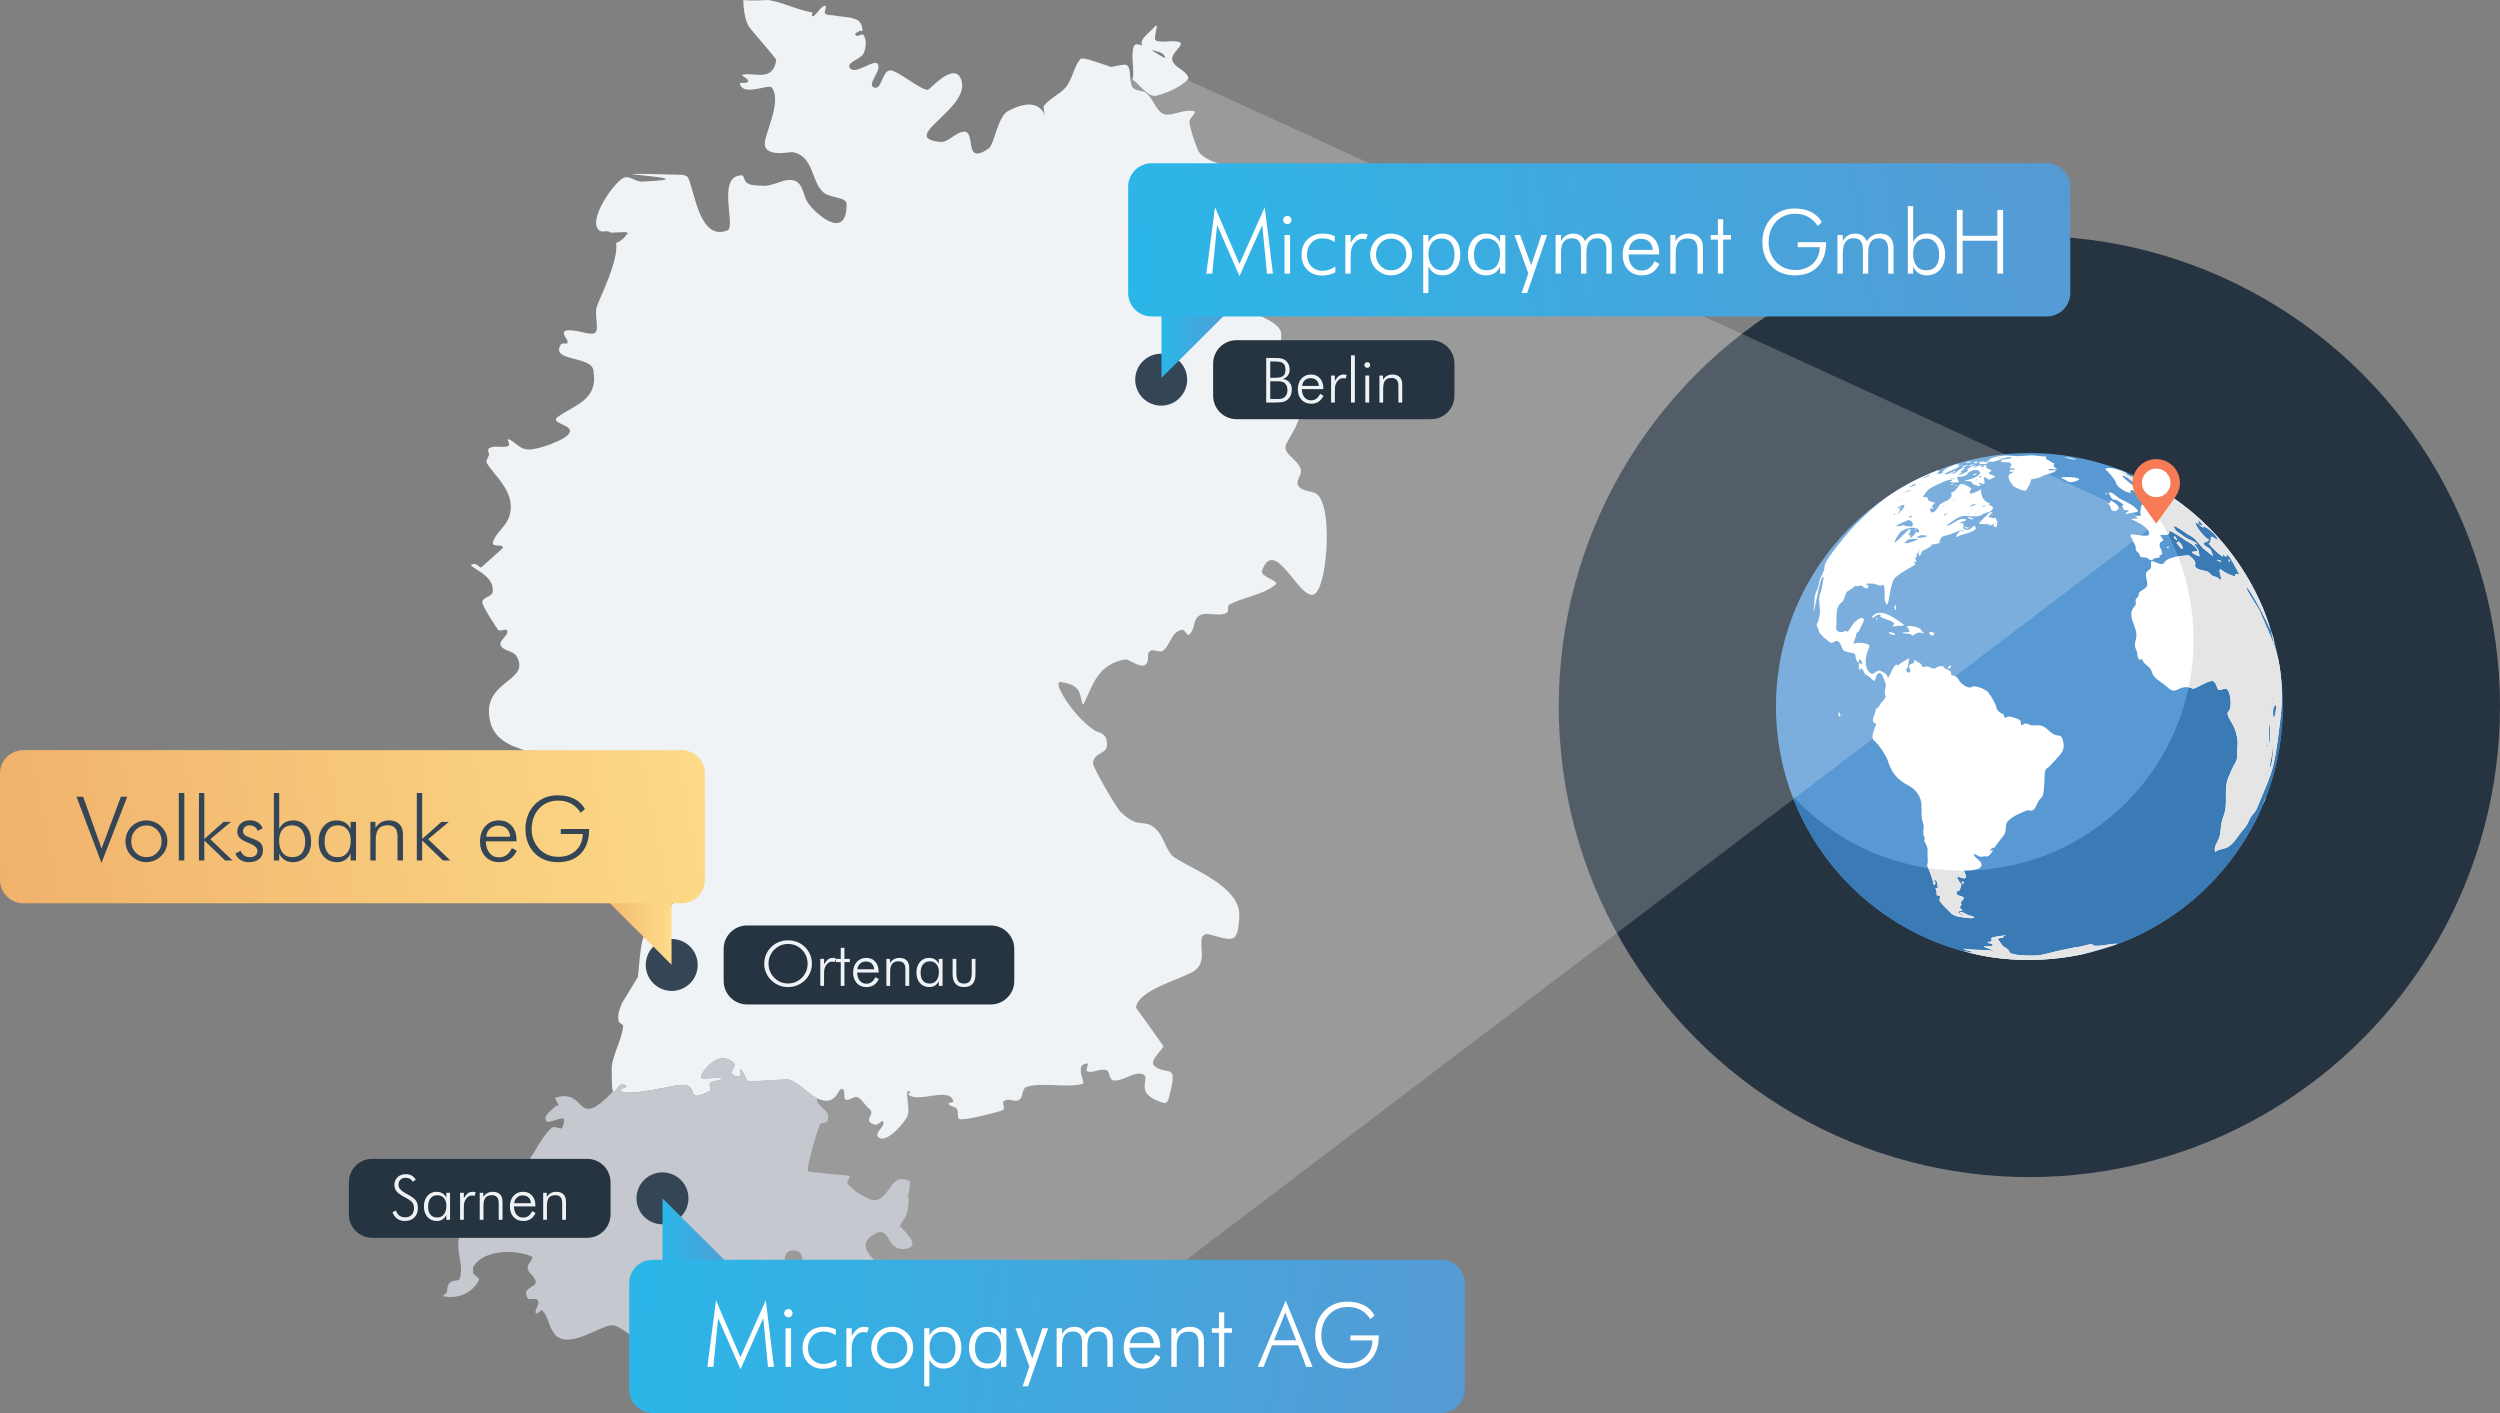
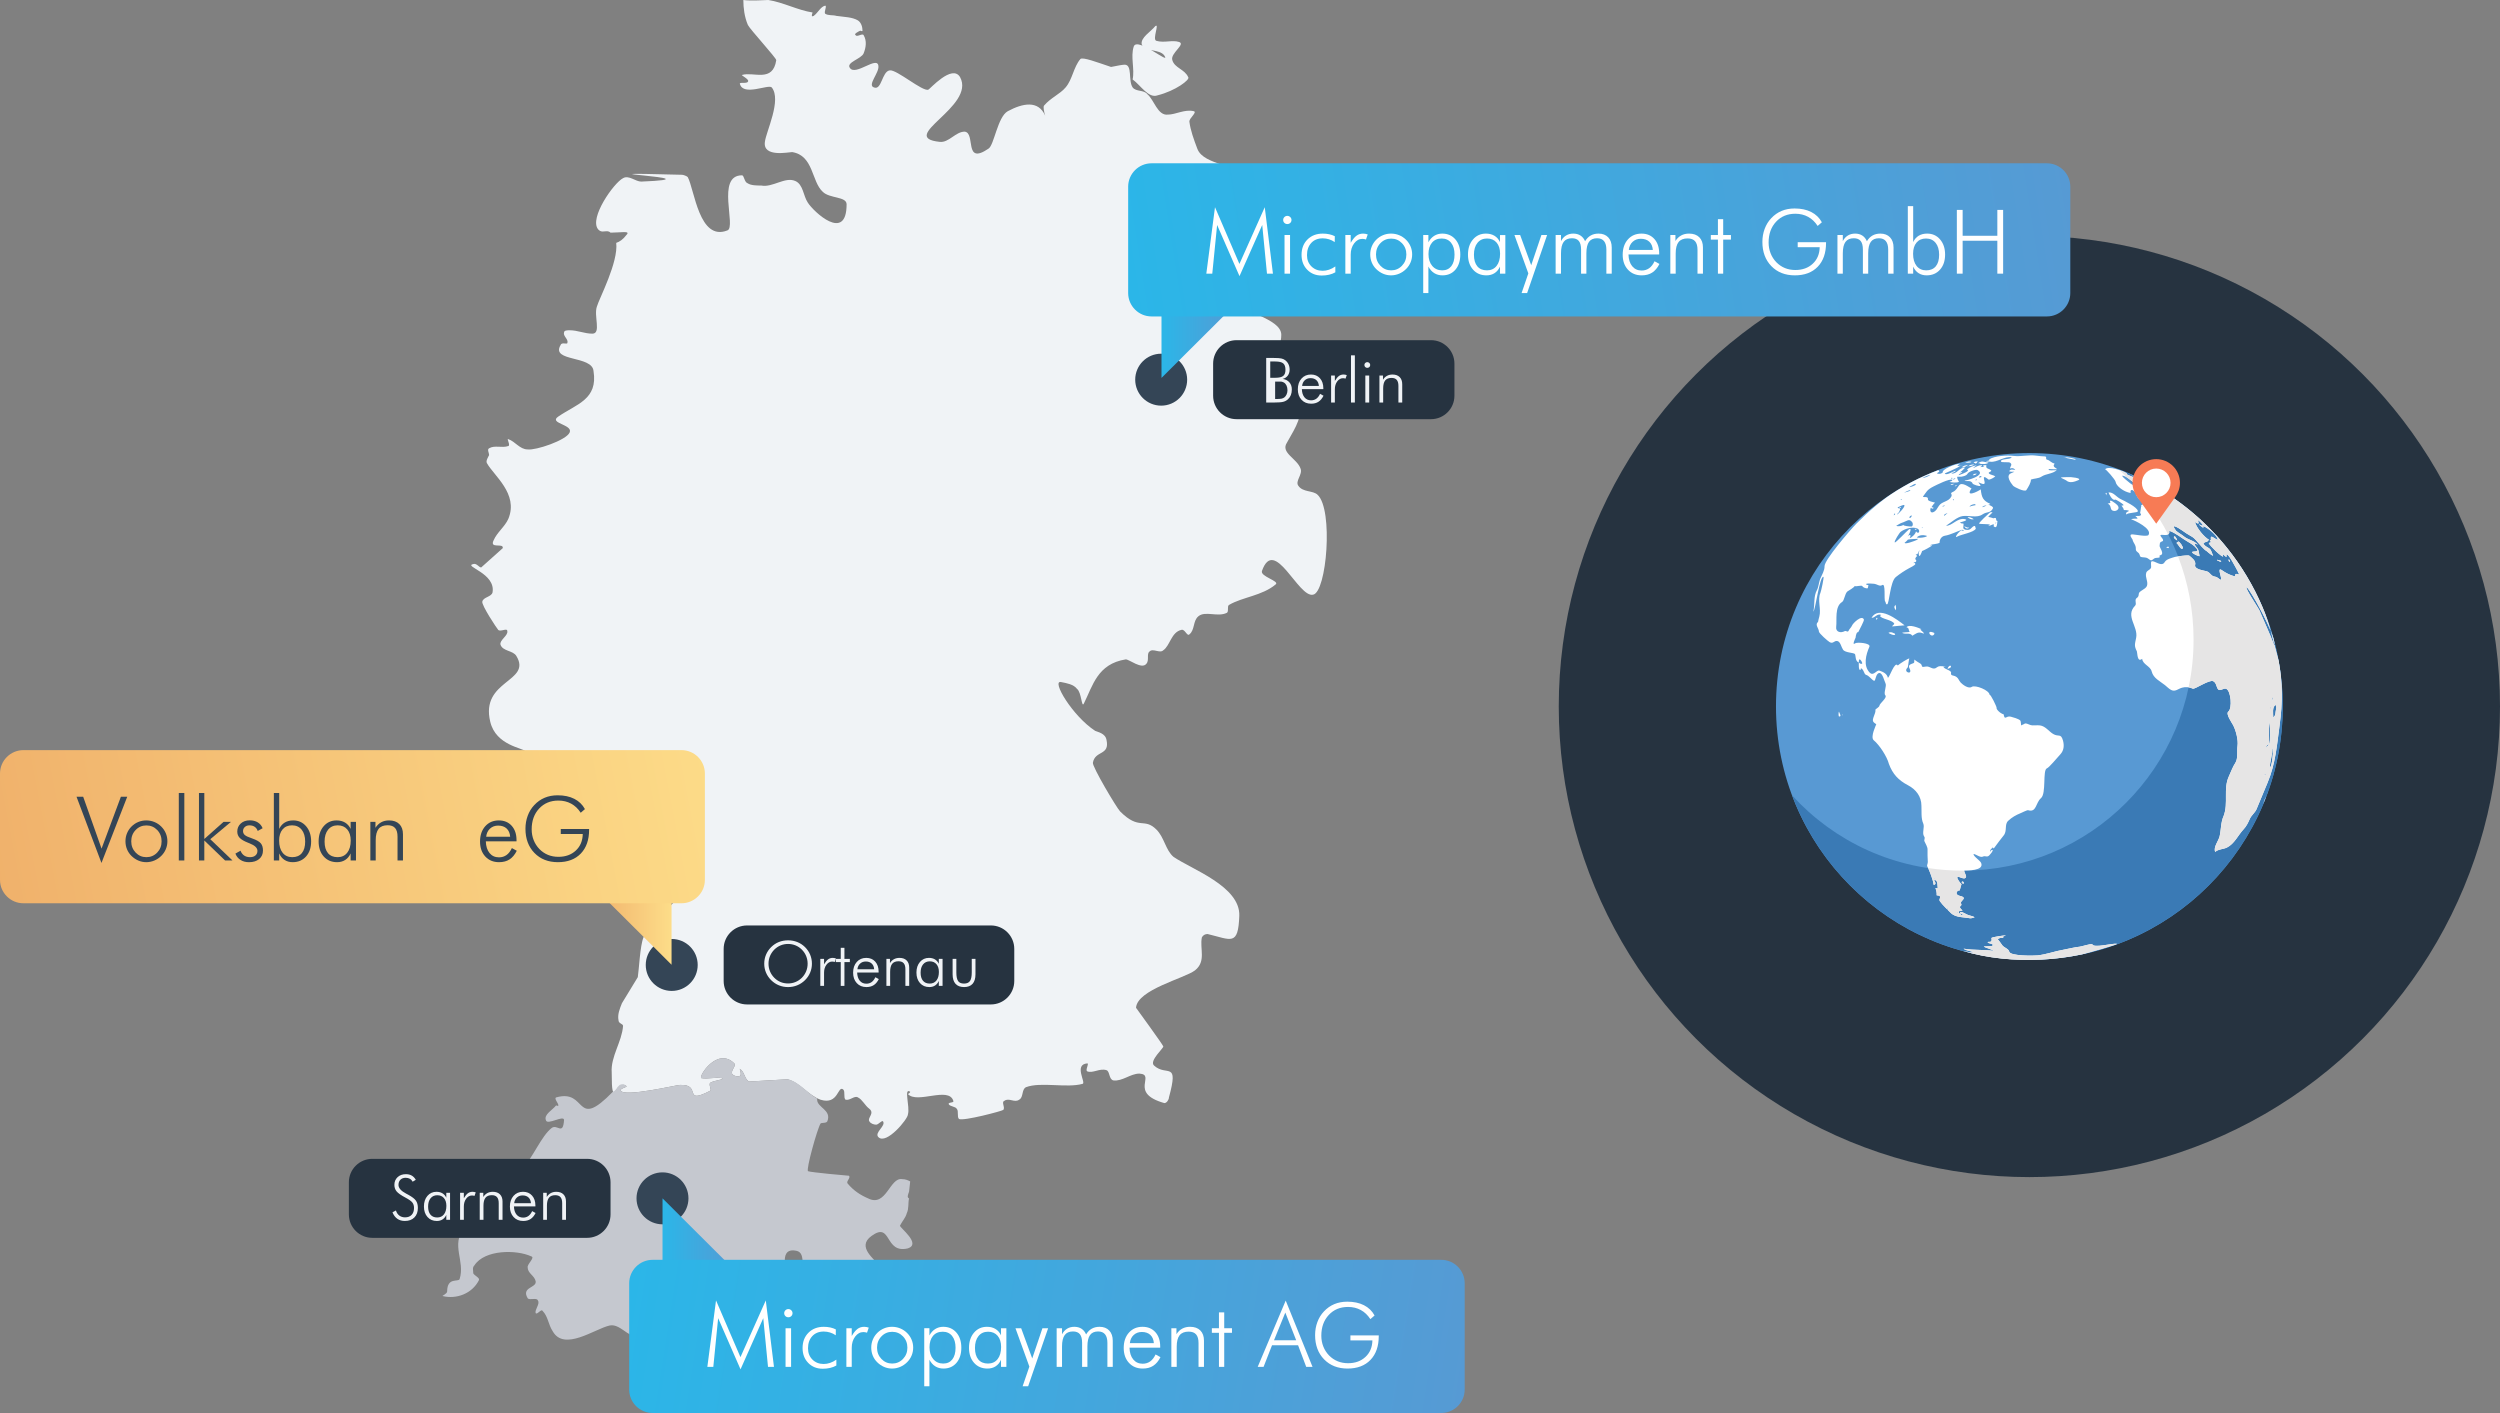
<svg xmlns="http://www.w3.org/2000/svg" version="1.1" id="Ebene_1" x="0px" y="0px" viewBox="0 0 533.286 301.408" style="enable-background:new 0 0 533.286 301.408;" xml:space="preserve">
  <rect x="0" y="0" width="533.286" height="301.408" fill="#808080" stroke="none" />
  <style type="text/css">
	.st0{fill:#263340;}
	.st1{fill:#5899D3;}
	.st2{fill:#3A7AB5;}
	.st3{fill-rule:evenodd;clip-rule:evenodd;fill:#FFFFFF;}
	.st4{fill:#E6E5E5;}
	.st5{fill:#F77B55;}
	.st6{fill:#FFFFFF;}
	.st7{opacity:0.21;fill:#FFFFFF;}
	.st8{fill:#F0F3F6;}
	.st9{fill:#C5C8CF;}
	.st10{fill:#344556;}
	.st11{fill:url(#SVGID_1_);}
	.st12{fill:url(#SVGID_2_);}
	.st13{fill:url(#SVGID_3_);}
	.st14{fill:url(#SVGID_4_);}
	.st15{fill:url(#SVGID_5_);}
	.st16{fill:url(#SVGID_6_);}
</style>
  <g>
    <g>
      <g>
        <circle class="st0" cx="432.895" cy="150.704" r="100.391" />
        <g>
          <g>
            <path class="st1" d="M486.944,150.701c0,29.846-24.179,54.051-54.052,54.051c-29.847,0-54.049-24.205-54.049-54.051       c0-29.863,24.202-54.054,54.049-54.054C462.765,96.647,486.944,120.838,486.944,150.701z" />
            <path class="st2" d="M451.878,100.078c9.857,9.011,16.039,21.979,16.039,36.378c0,27.203-22.056,49.264-49.27,49.264       c-14.404,0-27.366-6.181-36.372-16.051c7.685,20.494,27.449,35.083,50.616,35.083c29.873,0,54.052-24.205,54.052-54.051       C486.944,127.526,472.38,107.768,451.878,100.078z" />
            <path class="st3" d="M420.24,195.883c0.22,0.05,0.805-0.154,0.968-0.205c-0.395-0.318-1.267-0.359-1.774-0.67       c0.038,0.026-1.626-0.991-1.276-0.152c0.092,0.201,0.409,0.015,0.547,0.119c-0.201,0.303-0.288,0.207-0.066,0.336       c0-0.003-1.854-1.001,0.008-1.069c-1.282-1.149,0.081-0.793-0.326-1.525c-0.273-0.496,1.092-0.979,0.356-1.409       c-0.354-0.196-0.739-0.161-1.098-0.409c-0.51-0.373-0.03-1.029,0.455-0.959c0.039,0,0.287-1.167,0.379-1.347       c-0.14-0.059-1.094-1.244-0.864-1.492c0.287-0.302,1.523,0.766,1.828-0.02c0.121-0.288-0.431-1.051-0.385-1.369       c0.567-0.047,4.258,0.092,3.627-1.596c-0.217-0.593-1.771-1.472-1.614-1.952c0.546,0.071,1.436,0.864,2.009,0.551       c0.483-0.244,0.866,0.267,1.357-0.285c0.074-0.103,0.905-0.977,0.668-1.14c-0.249-0.004-0.394,0.136-0.413,0.431       c-0.285-0.398,0.213-0.671,0.472-0.962c0.08,0.09,0.136,0.175,0.19,0.249c0.317-0.461,2.009-2.68,2.078-2.736       c0.875-1.007,0.145-2.377,1.011-3.181c0.793-0.748,1.655-1.228,2.633-1.626c0.314-0.121,1.4-0.691,1.623-0.634       c1.804,0.56,1.587-1.596,2.734-2.574c1.178-0.978,0.315-5.986,1.261-6.354c0.513-0.204,2.048-2.107,2.855-2.974       c0.781-0.824,0.872-1.896,0.579-2.962c-0.459-1.618-0.926-0.694-2.095-1.4c-0.931-0.56-1.645-1.674-2.819-1.827       c-0.683-0.1-1.388,0.11-2.059-0.092c-0.3-0.089-1.066-0.56-1.353-0.167c0.048-0.059-0.628,0.259-0.584,0.274       c-0.068-0.05-0.011-0.885-0.234-1.092c-0.359-0.338-1.561-0.679-2-0.786c-1.013-0.264-1.258,0.926-1.513-0.496       c-0.834-0.225-1.664-1.191-1.516-1.436c0.074-0.098-1.291-2.984-1.484-2.717c-0.015-0.971-3.026-2.176-3.78-1.719       c-0.688,0.504-1.949-0.444-2.374-0.898c-0.48-0.51-0.46-1.067-1.267-1.399c-0.335-0.143-0.92-0.065-0.796-0.657       c0.142-0.612-1.478-0.735-1.629-1.344c0.231,0.038,0.427-0.074,0.639-0.128c-0.63,0.219-1.392-0.236-2.018,0.263       c-0.899,0.754-1.437-0.349-2.424-0.154c-1.252,0.237-0.413-0.219-1.204-0.707c0.33,0.202-1.463-0.814-1.045-0.784       c-0.371-0.035,0.057,0.626-0.36,0.767c-0.65,0.237-1.219,0.394-0.792,1.178c0.719,1.432-1.505,0.758-0.455-0.218       c0.188-0.162,0.238-2.038,0.443-1.968c-0.255-0.09-2.285,1.224-2.522,1.508c-0.649-1.048-1.75,2.574-2.112,2.608       c-0.187-0.889-1.036-1.258-1.775-1.517c-0.626-0.241-1.26,1.253-2.086,0.434c-1.457-1.483-0.818-3.868-0.071-5.553       c0.306-0.777-2.704-1.017-3.072-0.699c-0.736,0.596,0.113-1.244,0.109-1.184c0.086-0.745,0.257-1.243,0.582-1.221       c0.199-0.439,1.318-2.453,1.198-2.692c-0.449-1.057-2.351,0.811-2.525,1.285c-0.196,0.457-0.564,0.707-0.739,1.122       c-0.175,0.418-0.528-0.092-0.83,0.08c-0.818,0.459-1.992,0.221-1.812-0.968c0.18-1.434-0.36-4.263,1.247-5.247       c0.493-0.306,0.57-1.732,1.131-2.242c0.077-0.054,1.703-1,1.544-1.192c0.238,0.259,1.511-0.256,1.677,0.076       c0.127,0.277,0.878,0.558,1.139,0.409c-0.01,0.029,0.139-0.634,0.139-0.641c-0.03-0.008-0.528-0.076-0.504-0.232       c0.059-0.223,1.585-0.076,1.63-0.07c0.724,0.054,1.261,0.649,1.792,0.29c0.839-0.562,0.327,3.152,0.655,3.489       c0.186,0.203,0.051,0.65,0.404,0.609c0.472-0.047,0.627-4.82,1.854-5.811c0.9-0.719,1.875-1.372,2.872-1.91       c0.312-0.163,1.142-0.556,1.311-0.87c-0.039-0.158-0.184-0.338-0.359-0.179c-0.048-0.298,0.444-0.112,0.531-0.422       c0.097-0.306-0.25-0.4-0.211-0.506c-0.015,0.025,0.308-0.629,0.196-0.54c0.015,0.017,0.015,0.046,0.021,0.062       c0.495,0.082-0.107-0.461-0.127-0.543c0.647,0.333,0.374-0.707,1.004-0.764c-0.453,0.192-0.362,0.701-0.305,1.005       c0.13,0.686,0.73-0.937,0.658-0.879c0.609-0.245,1.551-0.755,2.202-1.211c-0.151-0.057-0.308,0.059-0.492-0.069       c0.664-0.25,1.412-0.169,2.045-0.495c-0.03-0.671,0.374-1.369,1.128-1.503c1.163-0.181,2.511-0.892,3.661-1.281       c-0.172,0.392,0.098,0.085,0.409,0.239c-0.374-0.976-2.422,1.805-1.451,1.239c0.822-0.471,3.602-0.906,3.976-1.699       c-0.008-0.053-0.181-0.584-0.175-0.584c-0.688,0-0.745,0.848-1.59,0.844c-1.526-0.019-0.6-0.961-0.92-1.385       c-0.276,0.069-0.507-0.011-0.694-0.221c0.158-0.028,2.042-0.463,1.05-0.689c-1.615-0.343-2.694,1.452-4.024,1.411       c0.988-0.609,2.347-1.897,3.555-2.063c1.279-0.181,3.068,0.451,4.196-0.342c1.012-0.693,1.7-0.188,2.258-1.319       c0.178-0.311-0.733-0.707-0.964-0.752c0.092-0.116,0.297,0,0.383-0.195c-1.52-0.674-1.837-1.345-2.022-3.095       c-0.766,0.562-3.358,1.765-1.973-0.194c-0.498-0.213-2.069-1.525-2.674-0.623c-0.27,0.41-0.71,1.09-1.172,1.3       c-1.032,0.471-0.113,0.382-0.463,1.067c-0.581,1.131-1.983,0.98-2.647,1.969c-0.422,0.629-0.552,1.068-1.205,1.351       c-0.569,0.257-0.786-0.413-0.502-0.948c0.196,0.225,0.379,0.257,0.549,0.094c0.045-0.251-0.3-0.133-0.413-0.22       c0.202-0.359,0.449-0.682,0.741-0.969c-0.104-0.058-1.553-0.287-1.499-0.664c0.095-0.798-0.902-0.365-1.081-0.602       c0.774-0.98,0.774-1.428,2.299-2.196c0.522-0.255,3.436-1.751,3.98-1.382c-0.068,0.342-0.422,0.272-0.62,0.437       c0.422,0.109,1.638,0.247,2.048-0.045c-0.082-0.081-0.576-0.888-0.321-1.081c-0.038,0.033,0.837,0.017,0.902-0.006       c0.465-0.112,0.982-0.174,1.25-0.646c0.231-0.423,1.771-0.969,2.14-0.759c2.024,1.147-2.733,2.359-2.786,2.234       c0.1,0.331,1.379-0.24,1.704,0.638c0.081,0.215,1.532,0.691,1.676,0.488c0.091-0.102-0.418-0.638-0.436-0.765       c1.529,0.743,1.452,0.354,1.198-0.668c-0.241-0.977,0.897,0.062,0.956,0.096c0.25,0.13,1.291-0.468,1.448-0.681       c-0.38-0.284-1.023-0.278-1.354-0.623c-0.3-0.304,0.802-0.382,0.413-0.701c-0.461-0.376-1.188-0.281-0.934-1.025       c-0.264-0.078-0.517-0.044-0.754,0.097c0.068,0.135,0.225,0.032,0.282,0.109c-0.259,0.15-0.546,0.173-0.833,0.166       c0.086-0.125,0.354-0.125,0.362-0.377c-0.799-0.097-1.219,0.377-1.903,0.587c0.196-0.277,0.523-0.368,0.765-0.579       c-0.753,0.097-1.469,0.37-2.065,0.868c0.083,0.089,0.175,0.166,0.226,0.275c-0.576,0.51-1.345,0.673-2.018,0.978       c0.115-0.453,0.605-0.347,0.763-0.682c-0.25,0.001-0.492,0.062-0.71,0.168c0.288-0.043,1.139-0.888,1.329-1.103       c-1.225-0.149-1.744,1.448-2.905,1.223c0.243-0.288,0.73-0.143,0.896-0.585c-0.425,0.053-2.054,1.16-2.321,0.585       c-0.013-0.043,2.979-1.223,3.29-1.656c-0.201-0.028-0.428,0.179-0.609-0.058c0.145-0.16,0.386-0.18,0.552-0.354       c-0.974-0.009-3.894,1.18-3.674,1.862c-0.377,0.308-0.781,0.385-1.246,0.201c0.178-0.288,0.819-0.294,0.302-0.704       c-0.941,0.345-1.855,0.731-2.771,1.136c-2.112,0.931-4.178,2.027-6.128,3.241c-3.234,2.005-5.913,4.366-8.579,7.047       c-1.415,1.439-6.816,7.743-6.793,9.059c0.012,0.972-0.564,1.833-0.926,2.709c-0.293,0.707-0.333,1.706-0.683,2.366       c-0.786,1.402-0.427,3.019-0.781,4.631c0.448-0.343,1.359-7.7,2.163-7.419c0.152,0.05-0.496,3.057-0.659,3.428       c-0.667,1.542,0.211,3.428-0.229,5.04c-0.048,0.162-0.268,0.978-0.273,1.144c-0.748,0.569,0.192,1.423,0.185,2.044       c0,0.378,1.894,2.036,2.269,2.254c0.79,0.475,0.947-0.367,1.674-0.218c0.652,0.136,0.842,1.321,1.195,1.828       c0.459,0.695,2.232,0.615,2.543,0.942c0.202,0.257,0.027,1.608,0.836,1.799c-0.003-0.092-0.021-0.569,0.094-0.641       c0.247-0.146,0.763,0.753,0.591,0.917c-0.255,0.06-0.486-0.035-0.682-0.276c0,0.124-0.13,1.892,0.383,1.548       c0.009-0.106,0.044-0.221,0.054-0.327c0.682,0.294,0.627,1.286,1.104,1.424c0.659,0.183,1.164,1.008,1.653,1.244       c0.445,0.233,0.32-1.555,1.169-1.643c0.686-0.06,1.069,1.717,1.3,2.149c0.363,0.628-0.478,2.134-0.011,2.615       c0.468,0.502-1.173,1.676-1.256,2.183c-0.051,0.381-0.888,0.747-0.858,0.89c0.063,0.413-0.178,0.982-0.332,1.38       c-0.419,1.109-0.214,1.208,0.51,1.719c0.021,0.02-1.333,2.704-0.555,3.398c1.226,1.007,2.854,3.504,3.252,5.068       c0.799,2.158,2.026,3.481,4.08,4.549c1.673,0.881,2.855,2.367,2.855,4.385c0.065,1.181-0.118,2.659,0.386,3.769       c0.35,0.774-0.312,2.045,0.184,2.748c0.324,0.434-0.1,0.686,0.093,1.086c0.192,0.44,0.652,1.166,0.64,1.677       c-0.015,0.84,0,1.854,0.057,2.689c0.018,0.285-0.25,0.769-0.109,0.955c0.193,0.232,1.335,3.039,1.335,3.855       c-0.004,0.2,0.873-0.048,0.08-0.845c0.941-0.529,0.751,1.686,0.818,1.7c-0.848-0.278-0.303-0.051-0.232,1.041       c0.044,0.641-0.167,0.332,0.356,0.454c0.84,0.187,0,0.748,0.317,1.196c0.627,0.903,1.599,1.744,2.256,2.44       C417.12,195.805,418.96,195.619,420.24,195.883C420.428,195.922,420.007,195.839,420.24,195.883z M423.761,107.78       c-0.288,0.264-0.614,0.317-0.947,0.419C423.049,107.832,423.396,107.892,423.761,107.78z M420.951,107.542       c0.219-0.04,0.394,0.026,0.513,0.174c0.005,0.091-1.151,0.149-1.332,0.437C420.28,107.654,420.701,107.738,420.951,107.542       C421.07,107.687,420.701,107.738,420.951,107.542z M418.126,109.54C418.366,109.605,417.767,109.491,418.126,109.54       C418.135,109.543,418.055,109.531,418.126,109.54z M416.566,106.576c0.106-0.116,0.19-0.099,0.246,0.055       C416.705,106.758,416.615,106.735,416.566,106.576C416.569,106.506,416.554,106.654,416.566,106.576z M415.016,111.195       C414.583,111.169,415.474,111.21,415.016,111.195C414.965,111.195,415.082,111.199,415.016,111.195z M415.474,109.407       c-1.496,1.411-0.33,0.017-0.768,0.454c0.008,0.018,0,0.041-0.018,0.041C414.563,109.769,415.446,109.418,415.474,109.407       C415.292,109.587,415.218,109.449,415.474,109.407z M414.927,107.743c-0.273,0.309-0.273,0.309-0.65,0.244       C414.476,107.854,414.746,107.901,414.927,107.743z M421.646,102.432c-0.093,0.005-0.202,0.005-0.347,0.005       C421.776,102.03,421.694,102.432,421.646,102.432C421.553,102.437,421.716,102.432,421.646,102.432z M422.732,101.708       c-0.163,0.191-0.404,0.08-0.606,0.171C422.342,101.459,422.384,101.453,422.732,101.708z M416.636,102.209       c0.13-0.115,0.29-0.179,0.449-0.164C417.227,102.257,416.17,102.375,416.636,102.209       C416.705,102.096,416.581,102.228,416.636,102.209z M416.372,101.899c0.167,0.082,0.152,0.158-0.053,0.24       C416.174,102.057,416.192,101.981,416.372,101.899C416.434,101.899,416.286,101.907,416.372,101.899z M408.483,115.345       c0.014-0.008-2.357,0.949-2.178,0.356c-0.053,0.189,0.814-0.668,0.632-0.586c0.196-0.085,1.786-0.183,2.25-0.179       C408.946,115.186,408.711,115.261,408.483,115.345C407.963,115.545,408.711,115.261,408.483,115.345z M410.382,114.172       c1.961,0.191-1.164,0.789-1.499,0.434C409.324,114.227,409.842,114.115,410.382,114.172       C410.539,114.196,409.842,114.115,410.382,114.172z M410.061,102.005c0.526-0.334,1.081-0.578,1.765-0.741       c-0.504,0.416-1.172,0.591-1.781,0.753L410.061,102.005z M410.168,112.582c-0.091,0.089-0.175,0.087-0.252-0.002       C410.037,112.531,410.153,112.497,410.168,112.582C410.209,112.669,410.153,112.497,410.168,112.582z M409.589,113.756       C409.55,113.756,409.399,113.711,409.589,113.756C409.606,113.756,409.529,113.732,409.589,113.756z M409.014,112.751       c0.713,0.331,0.306,1.444-0.309,0.581c-0.021,0.505-0.908,1.372-1.383,1.477c0.179-0.204,0.24-0.428,0.182-0.669       c-0.157-0.12-0.449,0.222-0.612,0.216c0.06,0.313,1.276-2.073,0.258-1.387c-0.37,0.287-2.819,2.891-2.958,2.739       c-0.232-0.229,1.081-2.14,1.18-2.21C406.214,112.809,407.963,112.26,409.014,112.751z M407.654,103.659       c0.101-0.053,0.885-0.539,0.986-0.426c0.25,0.313-1.265,0.707-1.336,0.713C407.389,103.753,407.541,103.732,407.654,103.659       C407.931,103.507,407.541,103.732,407.654,103.659z M407.818,110.043c-0.003,0.038-0.314,0.626-0.496,0.394       C407.161,110.278,407.767,109.769,407.818,110.043C407.797,110.199,407.803,109.971,407.818,110.043z M406.103,105.123       c0.088,0,1.357-0.803,1.401-0.479C407.524,104.741,405.957,105.143,406.103,105.123z M405.749,106.426       c-0.075,0.144-0.148,0.221-0.332,0.211C405.49,106.487,405.601,106.474,405.749,106.426z M404.868,109.491       c0.177-0.143,0.588-0.808,0.388-1.063c0.116,0.139-0.762-0.099-0.361-0.244c0.164-0.057,1.152-0.601,1.318-0.432       c0.284,0.292-1.246,1.893-1.552,2.025C404.696,109.621,404.778,109.548,404.868,109.491       C405.122,109.299,404.778,109.548,404.868,109.491z M405.735,111.503c1.094-0.348,1.492-0.971,2.148-0.13       c0.253,0.31,0.204,1.117-0.379,0.922c0.157,0.057-1.783-0.13-1.424-0.34c-0.389,0.237-1.137,0.414-1.593,0.211       C404.913,111.93,405.275,111.651,405.735,111.503C406.008,111.413,405.275,111.651,405.735,111.503z M404.21,109.466       c0.101,0.265,0.033,0.394-0.273,0.436C404.054,109.731,404.135,109.598,404.21,109.466z M388.693,133.058       C388.192,133.042,389.081,133.042,388.693,133.058C388.635,133.055,388.745,133.055,388.693,133.058z M394.959,137.556       C394.814,137.609,395.343,137.471,394.959,137.556C394.926,137.572,395.022,137.546,394.959,137.556z M410.235,142.61       C409.975,142.565,410.545,142.636,410.235,142.61C410.214,142.61,410.277,142.618,410.235,142.61z M412.741,187.41       C412.308,187.331,412.975,187.072,412.741,187.41C412.633,187.398,412.747,187.398,412.741,187.41z M413.854,165.001       C413.696,164.837,413.948,165.081,413.854,165.001C413.833,164.977,413.885,165.024,413.854,165.001z M414.026,178.954       C413.749,179.051,414.328,178.847,414.026,178.954C413.954,178.983,414.069,178.939,414.026,178.954z M415.502,194.004       c-0.199-0.115-0.199-0.189-0.014-0.222C415.707,193.871,415.714,193.953,415.502,194.004       C415.42,193.993,415.569,194.017,415.502,194.004z M417.447,194.856c-0.199-0.041-0.184-0.118,0.06-0.235       C417.681,194.686,417.658,194.772,417.447,194.856C417.366,194.856,417.499,194.838,417.447,194.856z M413.321,189.298       c-0.027,0.01-0.051,0.015-0.069,0.02C413.316,189.275,413.331,189.268,413.321,189.298z M418.159,99.337c0,0-0.006,0-0.009,0       c0.003,0,0.003-0.008,0.003-0.008L418.159,99.337z M399.799,108.036c0,0.008-0.006,0.008-0.006,0.008L399.799,108.036z        M400.313,107.608L400.313,107.608L400.313,107.608z M486.062,141.01l0.003,0.005c-1.057-3.9-1.834-7.747-3.46-11.516       c-1.905-4.483-4.427-8.709-7.47-12.515c-2.87-3.596-6.187-6.814-9.875-9.564c-1.789-1.352-3.664-2.569-5.615-3.678       c-0.918-0.535-1.857-1.046-2.834-1.521c-0.419-0.2-1.879-0.581-2.1-0.947c0.012,0.17,0.86,0.6,0.964,0.71       c-0.561-0.147-2.074-0.787-2.101-0.884c0.038-0.073,0.149,0,0.134-0.114c-0.852-0.548-4.033-1.723-4.674-0.852       c0.13-0.178,2.202,2.209,2.25,2.633c0.142,0.931,1.584,1.92,2.522,2.213c1.27,0.433,0.315-0.145,0.846-0.444       c0.358-0.171,0.692,0.591,1.012,0.413c-0.009-0.006,0-0.013,0.011-0.021c-0.081-0.181-0.198-0.351-0.293-0.532       c-0.101,0,2.33,2.504,2.638,1.958c-0.281-0.677-0.712-1.442-1.424-2.081c-0.591-0.575-1.564-0.627-2.22-1.2       c-0.326-0.291-1.564-1.195-1.704-1.609c1.638,0.058,3.525,3.499,5.152,2.168c-0.228-0.152-0.449-0.323-0.659-0.506       c0.291,0.088,1.674,0.525,1.214,1.097c-1.309-0.228,1.08,1.096,1.136,1.248c-0.237-0.017-0.403-0.207-0.623-0.224       c0.088,0.453,1.371,0.918,1.478,1.686c-0.781,0.121-0.44-0.465-0.962,0.166c-0.146,0.193-0.852,0.138-1.219,0.162       c-0.894,0.076-1.898-1.443-2.549-1.906c0.271,0.836,0.736,1.248,1.689,1.849c0.459,0.257-0.643,0.37-0.627,0.757       c0.027,0,0.293,0.131,0.286,0.199c0,0.053-0.25-0.167-0.286-0.199c0.084-0.061-0.164,1.483-0.184,1.462       c0.733,0.855-0.965,0.6-1.02,0.636c0.142,0.195,0.41,0.287,0.464,0.573c-0.495,0.026-0.905-0.04-1.382,0.132       c0.7,0.207,4.579,2.005,3.725,3.351c-0.259,0.437-2.884-0.11-3.366-0.126c-1.021-0.075-0.081,0.968-0.042,1.089       c0.145,0.771,0.751,1.106,0.706,2.01c-0.045,0.638,0.608,0.657,0.787,1.19c0.184,0.467,0.091,0.517,0.57,0.578       c0.866,0.109,0.885-0.02,1.611,0.544c0.528,0.407,0.731-0.37,1.345-0.394c1.544-0.067,0.235-0.38,0.962-0.589       c0.904-0.253-0.252-1.679-0.204-1.957c0.065-0.371-0.053-0.793,0.445-0.934c0.787-0.206-0.208-1.01-0.259-1.226       c-0.16-0.641,2.154,0.535,1.861-1.078c1.339,0.419,2.697,1.606,3.908,2.299c0.735,0.432,1.443,0.84,1.967,1.53       c0.628,0.807-0.896,0.477-0.985,0.709c-0.109,0.265,1.339,0.913,1.572,0.891c0.03-0.138-0.181-0.964-0.199-1.112       c-0.06-0.571-0.9-1.137-0.845-1.594c0.261,0.025,0.492,0.131,0.721,0.288c-0.781-0.947-2.042-1.04-2.922-1.751       c-0.52-0.436-1.193-0.784-1.725-1.229c0-0.005-0.931-1.198-0.278-0.971c1.041,0.356,2.158,1.404,3.217,1.952       c0.834,0.441,1.023,0.703,1.647,1.425c0.238,0.287,1.526,1.774,1.828,1.827c-0.015-0.012,1.032,0.933,1.459,1.081       c-0.19-0.434-0.339-0.98-0.563-1.33c-0.305-0.468-1.493-0.73-1.493-1.437c0.266,0.032,0.296-0.258,0.887-0.238       c-0.305-0.014,0.383-0.458,0.33-0.39c-1.124-0.641-2.634-2.509-3.026-3.78c0.303,0.012,0.472,0.425,0.801,0.215       c-0.1-0.215-0.125-0.44-0.1-0.675c0.078,0.103,1.145,1.008,0.929,1.194c-0.293-0.008-0.534-0.144-0.753-0.374       c0.139,0.534,0.683,0.545,0.902,0.919c0.018-0.156-0.092-0.274,0.044-0.433c0.919,0.381,2.819,1.86,3.065,2.89       c-0.406,0.045-1.173-0.817-1.463-0.605c-0.078,0.211-0.072,0.41,0.038,0.612c-0.113,0.007-0.231,0.038-0.327,0.094       c0.158,0.116,0.231,0.279,0.249,0.458c-0.155,0.051-0.288,0.094-0.455,0.143c0.137,0.513,2.869,3.127,3.063,2.864       c0.051-0.091-0.103-0.363-0.063-0.4c0.13-0.162,0.561,0.597,0.79,0.442c0.184-0.115-0.169-0.355,0.038-0.456       c0.398-0.213,2.047,3.011,2.253,3.387c0.777,1.494,0.261,0.579-0.345,0.787c-0.082,0.161-0.139,0.312-0.154,0.498       c-0.965-0.221-2.021-0.775-2.786-1.329c-1.25-0.902,0.398,2.432-0.33,2.014c-0.422-0.243-0.671-0.593-1.181-0.642       c-0.766-0.076-0.982-0.88-1.673-1.112c-0.552-0.192-2.801-0.397-2.501-1.418c0.232-0.878-0.885-1.606-1.268-1.939       c-0.192-0.167-2.668,0.155-3.074,0.275c-0.677,0.219-1.76,0.443-2.149,1.081c-0.656,1.19-2.172-0.381-2.786-0.138       c-0.311,0.136-0.008,1.114-0.163,1.418c-0.261,0.476-0.855,0.504-1.011,1.054c-0.261,1.01,0.493,1.85,0.155,2.781       c-0.294,0.737-1.713,1.057-1.732,1.67c-0.012,0.326-0.088,0.683-0.383,0.86c-0.651,0.373,0.015,1.23-0.391,1.658       c-2.202,2.231,0.701,4.422,0.211,6.884c-0.282,1.395-0.446,1.673,0.157,2.875c0.131,0.302,0.03,2.465,1.127,1.591       c0.145,1.258,1.76,1.522,2.039,2.717c0.354,1.422,1.744,2.038,2.823,2.891c0.434,0.336,0.815,0.778,1.309,1.029       c0.887,0.464,1.487-0.245,2.341-0.48c0.777-0.219,1.569-0.139,2.288,0.204c0.415,0.196,3.531-1.995,4.357-1.586       c0.62,0.308,0.646,1.057,0.941,1.597c0.412,0.76,1.25-0.235,1.827,0.019c1.024,0.453,1.317,4.17,0.457,4.863       c-0.645,0.471,0.833,2.504,1.032,2.914c0.591,1.151,1.107,3.151,0.923,4.428c-0.151,1.029,0.145,2.664-0.449,3.578       c-0.597,0.911-0.926,1.878-1.397,2.908c-1.234,2.654-0.063,5.651-1.102,8.407c-0.641,1.407-0.533,2.914-0.87,4.38       c-0.223,0.955-1.389,2.33-0.938,3.317c0.701-0.626,1.718-0.54,2.504-0.935c1.597-0.787,2.368-2.63,3.523-3.863       c0.624-0.65,1.017-1.474,1.368-2.277c0.357-0.76,1.059-1.255,1.401-1.995c0.799-1.893,1.551-3.774,2.356-5.659       c1.715-4.071,2.009-7.985,2.593-12.351C486.919,150.004,486.934,145.62,486.062,141.01z M481.999,130.274       c-0.22-0.545-3.115-4.77-2.774-4.999c0.394-0.241,6.541,10.66,5.881,12.344C484.165,135.131,483.03,132.717,481.999,130.274       C481.987,130.253,482.21,130.769,481.999,130.274z M484.634,149.554c-0.125-0.297,0.041-0.564,0.119-0.914       C484.883,149.01,484.682,149.273,484.634,149.554z M484.302,151.268c-0.011-0.184-0.014-0.33,0.105-0.463       C484.49,150.982,484.415,151.107,484.302,151.268z M483.287,165.259c-0.112,0.036-0.238,0.082-0.335,0.115       c-0.199,0,0.368-0.264,0.395-0.293C483.317,165.181,483.317,165.221,483.287,165.259       C483.199,165.377,483.317,165.221,483.287,165.259z M483.432,159.577c-0.008-0.519,0.018-0.543,0.549-0.873       C483.863,159.065,483.495,159.236,483.432,159.577z M484.02,156.933c-0.006-0.95-0.029-2.066,0.175-2.992       c0.036,1.611,0.107,3.238,0.059,4.855C484.002,158.457,484.02,157.344,484.02,156.933       C484.02,156.591,484.02,157.262,484.02,156.933z M484.873,159.951c-0.02,0.869-0.151,3.234-0.709,3.903       c0.051-1.458,0.584-2.789,0.606-4.244C484.898,159.755,484.873,159.862,484.873,159.951       C484.873,160.051,484.873,159.862,484.873,159.951z M485.545,151.129c-0.246,1.027-0.005,1.353-0.626,1.926       c0-0.772-0.278-2.238,0.501-2.692C485.534,150.612,485.616,150.817,485.545,151.129       C485.429,151.543,485.616,150.817,485.545,151.129z M451.619,201.327c0.078,0.158-6.811,2.09-7.514,2.247       c-2.855,0.597-5.751,0.979-8.685,1.119c-5.549,0.267-11.362-0.234-16.694-1.857c0.688,0.077,1.514,0.431,2.211,0.32       c-0.667-0.415-1.484-0.274-2.075-0.789c2.232,0.359,4.356,0.187,6.392,0.455c-0.213-0.286-2.078-0.733-2.069-0.932       c0.278-0.02,1.698-0.057,1.771-0.109c0.671-0.514-1.074-0.455-0.937-0.831c0.071-0.098,0.543,0.06,0.713-0.161       c0.265-0.351,0-0.537,0.09-0.713c0.076-0.161,2.778-0.626,3.059-0.501c-0.323,0.188-0.683-0.032-0.555,0.495       c-0.271-0.039-1.107-0.018-1.152,0.348c0.018-0.089,0.908,1.152,0.938,1.216c0.32,0.481,1.409,0.781,1.483,1.36       c0.187,0.976,5.314,0.891,6.071,0.803c1.917-0.219,3.701-0.908,5.596-1.226c1.116-0.201,2.231-0.514,3.364-0.627       c0.516-0.057,2.277-0.665,2.688-0.528C446.583,202.327,450.658,201.135,451.619,201.327       C451.626,201.342,451.459,201.301,451.619,201.327z M482.741,171.488c0.223-0.554,0.401-1.125,0.673-1.664       C483.232,170.401,482.993,170.939,482.741,171.488z M483.637,169.254c0.023-0.071,0.054-0.148,0.091-0.204       C483.733,169.125,483.665,169.187,483.637,169.254z M424.533,98.485c-0.308-0.051-0.606-0.009-0.923-0.062       c0.166-0.141,1.071-0.17,0.688-0.43c1.234-0.765,3.843-0.916,5.284-0.737c1.6,0.189,3.205-0.305,4.805-0.057       c0.642,0.106,1.19,0.118,1.828,0.162c0.566,0.062-0.072,0.631,0.566,0.73c0.364,0.05,1.119,0.892,1.453,0.714       c-0.014,0.586-0.278,0.176-0.091,0.725c0.042,0.136,0.701,0.504,0.68,0.548c-0.06,0.087-1.849-0.038-1.774-0.019       c-0.149-0.019,0.024,0.284,0.154,0.234c0.344,0.093,1.128-0.024,1.523,0.005c-0.925,0.824-2.276,0.724-3.268,1.382       c-0.62,0.407-1.544,0.364-2.231,0.616c0,0.688-0.517,1.529-0.974,2.241c-0.335,0.494-2.612-0.649-2.843-0.934       c-0.493-0.604-1.643-2.17-0.406-2.664c1.504-0.59,0.012-0.109-0.431-0.43c0.362-0.501,0.763-0.333,1.321-0.249       c-0.287-0.408-0.658-0.507-1.089-0.296c-0.13-0.433,0.627-0.814-0.045-1.273c-0.285-0.202-1.879,0.034-1.922-0.251       c-0.089-0.684,1.925-0.316,2.29-0.885C427.616,97.235,425.986,98.712,424.533,98.485       C424.225,98.435,424.793,98.524,424.533,98.485z M452.979,108.793c0.244-0.026-0.32-0.799-0.447-0.961       c0.167,0.025,0.302,0.038,0.474-0.064c-0.133-0.347-1.71-1.265-1.804-1.197c-0.602,0.371-1.357-1.293-1.431-1.517       c1.026-0.136,1.659,0.953,2.575,1.4c0.792,0.376,3.605,1.726,3.689,2.572c0.06,0.423-2.139,0.253-2.461,0.749       c-0.256-0.625,0.548-0.609,0.532-0.805C454.077,108.815,453.085,108.779,452.979,108.793       C452.928,108.801,453.31,108.746,452.979,108.793z M424.179,109.587c-0.16,0.105-2.065,1.921-2.015,2.097       c0.039,0.161,1.985,0.043,2.311,0.238c-0.023,0.221-0.282,0.108-0.318,0.303c0.25,0,1.044-0.498,1.158-0.353       c0.015,0.12,0,0.253-0.06,0.365c0.866,0.84,0.765-0.996,0.833-1.091c-0.609-0.089,0.118-0.939-0.891-0.581       c0.059-0.024-1.102-0.347-1.047-0.275c-0.104-0.09,0.83-0.892,0.898-0.996C424.495,109.149,424.428,109.397,424.179,109.587       C423.857,109.829,424.241,109.531,424.179,109.587z M426.069,111.594C426.141,111.655,425.93,111.655,426.069,111.594       C426.087,111.606,426.047,111.601,426.069,111.594z M425.637,111.543c0.054-0.063,0.363-0.193,0.163-0.014       C425.74,111.651,425.462,111.741,425.637,111.543C425.655,111.516,425.602,111.594,425.637,111.543z M424.268,109.34       l0.03-0.005c0,0.005,0,0.009,0.009,0.018C424.298,109.345,424.298,109.345,424.268,109.34z M422.554,111.073       c0.056,0,0.089,0,0.13,0.036C422.639,111.109,422.428,111.098,422.554,111.073C422.61,111.073,422.518,111.079,422.554,111.073       z M403.793,133.618c-0.52,0.06,0.346-0.406,0.273-0.578c-0.359-0.818-2.81-1.001-3.035-1.657       c0.106-0.041,0.181-0.118,0.214-0.222c-0.845-0.341-1.275,0.679-2.024,0.622c1.57-2.678,5.481,0.379,7.05,1.611       C405.447,133.496,404.622,133.501,403.793,133.618C403.728,133.623,404.253,133.559,403.793,133.618z M405.836,135.041       c-0.389-0.168,1.297-0.152,1.526-0.246c-0.341-0.517-0.03-0.793-0.683-0.995c0.594-0.712,2.556,0.124,3.175,0.4       c-0.051,0.083-0.163,0.01-0.229,0.121c0.054,0.038,1.351,1.109,0.477,0.752c-0.959-0.409-1.48,0.157-2.163,0.54       C407.414,134.854,406.545,135.372,405.836,135.041C405.754,135.009,405.999,135.119,405.836,135.041z M451.613,107.699       c0.914,0.956-0.513,1.691-1.166,1.075c-0.303-0.327-0.115-1.095-0.858-1.319c0.193-0.066,0.394-0.12,0.591-0.194       C449.685,106.084,451.362,107.455,451.613,107.699C451.798,107.916,451.531,107.623,451.613,107.699z M439.64,101.92       c-0.054-0.184,1.321-0.105,1.551-0.143c0.371-0.069,3.104,0.207,2.145,0.651c-0.757,0.333-1.849,0.712-2.555,0.074       C440.598,102.344,439.648,101.966,439.64,101.92C439.607,101.793,439.688,102.11,439.64,101.92z M464.657,115.511       c0.329,0,1.096,1.226,0.977,1.428c-0.371,0.578-0.988-0.888-1.371-1.117C464.403,115.732,464.546,115.628,464.657,115.511z        M421.891,98.857c0.935-0.699,1.151-0.305,2.311-0.177C423.824,99.016,422.934,99.082,421.891,98.857       C422.147,98.662,422.934,99.082,421.891,98.857z M442.521,98.058c-0.685-0.192-1.425-0.223-2.09-0.492       c0.811-0.081,1.793,0.219,2.335,0.382C442.957,98.003,442.482,98.042,442.521,98.058       C441.836,97.865,442.583,98.07,442.521,98.058z M440.43,97.566c-0.066,0.019-0.136,0.023-0.223,0.033       C440.295,97.521,440.364,97.514,440.43,97.566C440.364,97.585,440.4,97.556,440.43,97.566z M404.005,135.09       c0.157,0.012,0.238,0.094,0.267,0.232c-0.095,0.396-1.309-0.165-1.44-0.331C403.251,134.749,403.639,134.889,404.005,135.09z        M412.714,135.063C412.075,136.633,410.449,133.964,412.714,135.063C412.615,135.287,412.34,134.872,412.714,135.063z        M415.224,142.708L415.224,142.708c0.018-0.051,0.06-0.067,0.121-0.072C415.302,142.657,415.278,142.67,415.224,142.708z        M415.446,142.657c-0.026-0.008,0.178-0.644,0.594-0.674C416.52,142.288,415.685,142.684,415.446,142.657       C415.417,142.648,415.978,142.726,415.446,142.657z M420.566,98.524c-0.434,0.29-0.95,0.098-1.4,0.269       C419.794,98.367,420.069,98.394,420.566,98.524C420.132,98.814,420.486,98.505,420.566,98.524z M404.316,130.214       c-0.166-0.645-0.413-0.654,0.018-1.218C404.506,129.605,404.506,129.964,404.316,130.214       C404.253,129.958,404.506,129.964,404.316,130.214z M392.601,152.573c-0.007,0.231-0.119,0.326-0.342,0.238       c-0.076-0.059-0.121-0.852,0.018-1.012C392.39,152.054,392.5,152.301,392.601,152.573       C392.645,152.68,392.5,152.301,392.601,152.573z M419.692,110.295c0.51-0.013,0.914,0.137,1.354,0.469       C420.455,110.877,420.069,110.651,419.692,110.295z M464.451,115.292l0.008,0.005c-0.134-0.052-1.012-0.589-0.668-0.87       C464.062,114.241,464.418,115.2,464.451,115.292z M473.533,119.802c-0.173-0.179-0.529-0.063-0.623-0.415       c0.302,0.167,0.646,0.084,0.929,0.312C473.747,119.787,473.623,119.896,473.533,119.802       C473.359,119.622,473.623,119.896,473.533,119.802z M421.329,98.825c-0.091-0.127-0.235-0.039-0.33-0.164       c0.249-0.268,0.587-0.177,0.891-0.259C421.877,98.435,421.523,99.098,421.329,98.825       C421.239,98.699,421.373,98.911,421.329,98.825z M419.812,99.159c-0.398,0.302-0.811,0.593-1.363,0.546       C418.817,99.311,419.33,99.261,419.812,99.159z M419.673,112.533c0.109,0.032,0.223-0.004,0.395-0.02       c-0.525,0.651-1.146-0.253-1.013-0.286C418.955,112.249,419.634,112.531,419.673,112.533       C419.782,112.565,419.464,112.505,419.673,112.533z M419.897,99.417c0.371-0.294,0.804-0.351,1.264-0.318       C420.771,99.337,420.366,99.461,419.897,99.417z M462.192,116.798c-0.424-0.054,0.804-0.447,0.365,0.126       C462.421,116.903,462.307,116.871,462.192,116.798C462.133,116.789,462.335,116.818,462.192,116.798z M475.699,119.891       c-0.252-0.122-0.361-0.299-0.282-0.601C475.616,119.45,475.718,119.616,475.699,119.891z M420.823,101.376       c0.154-0.266,0.323-0.342,0.854-0.337C421.414,101.341,421.127,101.389,420.823,101.376z M416.925,103.192       c-0.311,0.163-0.543,0.294-0.87,0.264C416.286,103.192,416.554,103.205,416.925,103.192z M449.358,105.419       c-0.056,0.118-0.004,0.201,0.095,0.286c-0.106-0.051-0.486-0.52-0.184-0.582C449.388,105.175,449.441,105.275,449.358,105.419       C449.302,105.537,449.399,105.355,449.358,105.419z M400.479,131.898c-0.02,0.183-0.11,0.273-0.277,0.27       C400.114,132.012,400.388,131.569,400.479,131.898C400.506,132.008,400.455,131.829,400.479,131.898z M418.678,188.028       c0.139,0.054,0.22,0.167,0.24,0.317C418.918,188.823,418.064,188.091,418.678,188.028       C418.762,188.018,418.538,188.048,418.678,188.028z M417.447,103.468c-0.097,0.16-0.241,0.239-0.47,0.31       C417.094,103.53,417.257,103.488,417.447,103.468z M393.001,152.485C392.956,153.025,392.841,151.959,393.001,152.485       C392.998,152.559,392.977,152.431,393.001,152.485z M421.057,104.376c0.018-0.01,0.048,0.006,0.066,0.011       C421.057,104.425,420.937,104.425,421.057,104.376z M418.64,99.217c-0.059,0.014-0.13,0.02-0.179,0.028       C418.506,99.196,418.575,99.192,418.64,99.217z M418.428,99.257c-0.047,0,0.021-0.011,0.033-0.011       C418.449,99.247,418.431,99.247,418.428,99.257z M418.17,99.329l-0.01,0.008C418.153,99.329,418.159,99.329,418.17,99.329z        M418.17,99.329c0.066-0.084,0.152-0.068,0.244-0.072C418.348,99.349,418.269,99.361,418.17,99.329z M419.886,99.417h0.011       C419.894,99.42,419.886,99.425,419.886,99.417z M419.886,99.42c-0.015,0.098-0.092,0.088-0.164,0.088       C419.756,99.42,419.812,99.412,419.886,99.42z M399.996,154.796C399.88,154.706,400.072,154.867,399.996,154.796       C399.947,154.763,400.057,154.852,399.996,154.796z M457.813,103.659C458.135,103.753,457.827,103.737,457.813,103.659       C457.813,103.659,457.824,103.722,457.813,103.659z M449.456,105.713c-0.003,0-0.003-0.008-0.003-0.008       c0.03,0.008,0.039,0.027,0.03,0.076C449.48,105.753,449.473,105.732,449.456,105.713       C449.453,105.713,449.473,105.732,449.456,105.713z M419.707,99.508c0.012,0,0.012,0,0.015,0c0,0.007-0.003,0.007-0.015,0.003       C419.707,99.512,419.707,99.512,419.707,99.508z M419.607,99.529c0.027-0.013,0.066-0.013,0.099-0.017       C419.664,99.582,419.619,99.591,419.607,99.529C419.634,99.516,419.613,99.536,419.607,99.529z M468.862,116.232v-0.002       l0.009,0.007L468.862,116.232z M425.948,151.09C425.776,150.952,426.076,150.986,425.948,151.09       C425.93,151.078,425.986,151.051,425.948,151.09z M451.652,201.313c-0.015,0.012-0.021,0.012-0.033,0.012       c0.008-0.024,0.012-0.041,0.033-0.03C451.652,201.295,451.652,201.31,451.652,201.313z M451.619,201.327       c0-0.002-0.006-0.002,0-0.002V201.327z M408.431,112.821c0.024-0.009,0.526-0.066,0.35,0.13       C408.585,113.053,408.473,113.008,408.431,112.821C408.483,112.812,408.434,112.93,408.431,112.821z M405.274,108.428       c-0.14-0.099-0.11-0.197,0.098-0.301C405.538,108.191,405.508,108.297,405.274,108.428       C405.2,108.421,405.384,108.393,405.274,108.428z" />
            <path class="st4" d="M464.263,115.822c0.14-0.091,0.284-0.194,0.394-0.311c0.329,0,1.096,1.226,0.977,1.428       C465.263,117.517,464.646,116.051,464.263,115.822z M463.791,114.428c-0.344,0.28,0.534,0.817,0.668,0.87l-0.008-0.005       C464.418,115.2,464.062,114.241,463.791,114.428z M420.24,195.883c-1.281-0.264-3.121-0.078-4.193-1.222       c-0.658-0.697-1.629-1.537-2.256-2.44c-0.317-0.448,0.523-1.009-0.317-1.196c-0.523-0.122-0.312,0.187-0.356-0.454       c-0.071-1.092-0.615-1.318,0.232-1.041c-0.066-0.014,0.124-2.229-0.818-1.7c0.793,0.796-0.084,1.045-0.08,0.845       c0-0.67-0.762-2.668-1.154-3.507c2.401,0.368,4.855,0.552,7.348,0.552c0.166,0,0.308-0.009,0.477-0.012       c-0.054,0.003-0.097,0.004-0.131,0.004c-0.047,0.318,0.505,1.081,0.385,1.369c-0.305,0.786-1.541-0.282-1.828,0.02       c-0.229,0.247,0.724,1.433,0.864,1.492c-0.092,0.179-0.339,1.347-0.379,1.347c-0.486-0.069-0.965,0.587-0.455,0.959       c0.359,0.247,0.743,0.213,1.098,0.409c0.736,0.43-0.629,0.913-0.356,1.409c0.407,0.732-0.956,0.376,0.326,1.525       c-1.861,0.068-0.008,1.066-0.008,1.069c-0.222-0.13-0.134-0.033,0.066-0.336c-0.139-0.104-0.455,0.081-0.547-0.119       c-0.35-0.839,1.314,0.178,1.276,0.152c0.507,0.311,1.378,0.352,1.774,0.67c-0.163,0.051-0.733,0.251-0.956,0.205       C420.197,195.871,420.102,195.856,420.24,195.883z M412.714,187.399c-0.018,0-0.032,0,0.027,0.01       C412.966,187.082,412.361,187.316,412.714,187.399z M415.488,193.782c-0.185,0.033-0.185,0.107,0.014,0.222       c-0.082-0.011,0.068,0.013,0,0C415.714,193.953,415.707,193.871,415.488,193.782z M417.508,194.621       c-0.235,0.113-0.255,0.179-0.078,0.232c-0.012,0-0.018,0.003,0.018,0.003C417.658,194.772,417.681,194.686,417.508,194.621z        M417.429,194.853c0.003,0,0.006,0.003,0.018,0.003C417.48,194.846,417.447,194.846,417.429,194.853z M413.251,189.318       c0.018-0.005,0.042-0.009,0.069-0.02C413.331,189.268,413.316,189.275,413.251,189.318z M420.253,195.883c0,0-0.003,0-0.012,0       C420.313,195.897,420.286,195.892,420.253,195.883z M455.371,103.619c0.783,0.89,1.56,1.806,2.281,2.758       c0.175,0.075,0.317,0.08,0.368-0.022c-0.281-0.677-0.712-1.442-1.424-2.081C456.267,103.95,455.813,103.79,455.371,103.619z        M457.813,103.659C457.827,103.737,458.135,103.753,457.813,103.659L457.813,103.659z M473.54,119.802h-0.008       C473.558,119.828,473.555,119.816,473.54,119.802z M484.873,159.951c0,0,0-0.008,0-0.009       C484.873,159.926,484.873,159.915,484.873,159.951z M484.359,134.566c0.285,0.96,0.535,1.915,0.78,2.866       C485.199,136.885,484.883,135.842,484.359,134.566z M485.534,151.163c0.006-0.009,0.006-0.02,0.011-0.033       C485.501,151.344,485.519,151.259,485.534,151.163z M475.417,119.29c-0.078,0.302,0.03,0.479,0.282,0.601       C475.718,119.616,475.616,119.45,475.417,119.29z M468.862,116.231v0.002l0.009,0.005L468.862,116.231z M473.839,119.698       c-0.284-0.228-0.628-0.145-0.929-0.312c0.094,0.352,0.449,0.236,0.623,0.415c-0.131-0.121-0.03-0.033,0.008,0       C473.631,119.891,473.747,119.787,473.839,119.698z M486.284,154.641c-0.584,4.367-0.878,8.281-2.593,12.351       c-0.805,1.885-1.557,3.766-2.356,5.659c-0.342,0.741-1.044,1.235-1.401,1.995c-0.352,0.804-0.744,1.627-1.368,2.277       c-1.155,1.232-1.926,3.075-3.523,3.863c-0.786,0.395-1.802,0.309-2.504,0.935c-0.451-0.986,0.715-2.362,0.938-3.317       c0.338-1.466,0.229-2.973,0.87-4.38c1.039-2.756-0.131-5.753,1.102-8.407c0.471-1.03,0.799-1.997,1.397-2.908       c0.594-0.914,0.299-2.549,0.449-3.578c0.184-1.277-0.332-3.277-0.923-4.428c-0.199-0.41-1.677-2.443-1.032-2.914       c0.86-0.692,0.567-4.41-0.457-4.863c-0.576-0.253-1.415,0.741-1.827-0.019c-0.296-0.539-0.321-1.288-0.941-1.597       c-0.826-0.409-3.943,1.782-4.357,1.586c-0.288-0.135-0.581-0.222-0.902-0.263c0.71-3.296,1.06-6.694,1.06-10.179       c0-6.271-1.176-12.262-3.315-17.777c0.878-0.142,2.247-0.277,2.394-0.152c0.383,0.333,1.501,1.061,1.268,1.939       c-0.3,1.02,1.949,1.226,2.501,1.418c0.691,0.232,0.906,1.036,1.673,1.112c0.51,0.049,0.759,0.399,1.181,0.642       c0.729,0.418-0.92-2.916,0.33-2.014c0.765,0.554,1.82,1.109,2.786,1.329c0.015-0.185,0.072-0.337,0.154-0.498       c0.606-0.208,1.122,0.707,0.345-0.787c-0.207-0.376-1.855-3.6-2.253-3.387c-0.207,0.1,0.146,0.34-0.038,0.456       c-0.229,0.155-0.661-0.604-0.79-0.442c-0.039,0.037,0.115,0.308,0.063,0.4c-0.195,0.263-2.926-2.351-3.063-2.864       c0.167-0.049,0.3-0.092,0.455-0.143c-0.018-0.179-0.091-0.341-0.249-0.458c0.097-0.057,0.214-0.088,0.327-0.094       c-0.11-0.203-0.116-0.401-0.038-0.612c0.29-0.212,1.057,0.65,1.463,0.605c-0.246-1.03-2.146-2.509-3.065-2.89       c-0.136,0.158-0.026,0.277-0.044,0.433c-0.219-0.373-0.763-0.385-0.902-0.919c0.219,0.23,0.46,0.367,0.753,0.374       c0.216-0.186-0.851-1.091-0.929-1.194c-0.026,0.235,0,0.46,0.1,0.675c-0.329,0.21-0.498-0.203-0.801-0.215       c0.392,1.271,1.902,3.139,3.026,3.78c0.053-0.068-0.635,0.376-0.33,0.39c-0.591-0.02-0.621,0.269-0.887,0.238       c0,0.707,1.189,0.97,1.493,1.437c0.223,0.351,0.373,0.897,0.563,1.33c-0.427-0.149-1.474-1.093-1.459-1.081       c-0.302-0.053-1.59-1.54-1.828-1.827c-0.624-0.722-0.813-0.983-1.647-1.425c-1.059-0.548-2.176-1.596-3.217-1.952       c-0.653-0.228,0.278,0.965,0.278,0.971c0.532,0.446,1.205,0.793,1.725,1.229c0.879,0.711,2.14,0.804,2.922,1.751       c-0.229-0.158-0.46-0.263-0.721-0.288c-0.056,0.458,0.784,1.023,0.845,1.594c0.018,0.149,0.229,0.974,0.199,1.112       c-0.232,0.023-1.68-0.626-1.572-0.891c0.089-0.232,1.612,0.098,0.985-0.709c-0.523-0.69-1.232-1.098-1.967-1.53       c-1.211-0.692-2.569-1.88-3.908-2.299c0.086,0.431-0.036,0.658-0.231,0.778c-1.196-2.367-2.605-4.614-4.164-6.743       c0.391-0.012,0.953,0.013,1.08-0.158c0.522-0.63,0.181-0.044,0.962-0.166c-0.107-0.769-1.391-1.233-1.478-1.686       c0.22,0.017,0.386,0.207,0.623,0.224c-0.056-0.152-2.445-1.476-1.136-1.248c0.46-0.572-0.923-1.008-1.214-1.097       c0.21,0.183,0.431,0.354,0.659,0.506c-1.297,1.06-2.748-0.87-4.09-1.756c-0.534-0.55-1.104-1.09-1.668-1.62       c0.706,0.236,1.339,0.529,1.643,0.731c0.015,0.114-0.097,0.041-0.134,0.114c0.027,0.097,1.54,0.737,2.101,0.884       c-0.104-0.111-0.952-0.54-0.964-0.71c0.22,0.366,1.68,0.747,2.1,0.947c0.977,0.475,1.915,0.986,2.834,1.521       c1.952,1.109,3.827,2.326,5.615,3.678c3.688,2.75,7.004,5.968,9.875,9.564c3.044,3.806,5.566,8.032,7.47,12.515       c0.727,1.672,1.273,3.369,1.754,5.066c-1.543-3.784-4.857-9.471-5.134-9.291c-0.341,0.229,2.553,4.454,2.774,4.999       c-0.012-0.02,0.211,0.495,0,0c1.032,2.443,2.166,4.857,3.107,7.345c0.018-0.047,0.026-0.112,0.033-0.187       c0.3,1.189,0.617,2.385,0.926,3.584l-0.003-0.005C486.934,145.62,486.919,150.004,486.284,154.641z M484.634,149.554       c0.048-0.281,0.249-0.545,0.119-0.914C484.674,148.99,484.509,149.257,484.634,149.554z M484.302,151.268       c0.113-0.161,0.189-0.286,0.105-0.463C484.288,150.938,484.291,151.084,484.302,151.268z M483.287,165.259       c0.03-0.038,0.03-0.078,0.06-0.178c-0.027,0.029-0.594,0.293-0.395,0.293C483.048,165.341,483.175,165.295,483.287,165.259       C483.199,165.377,483.317,165.221,483.287,165.259z M483.981,158.704c-0.531,0.33-0.557,0.354-0.549,0.873       C483.495,159.236,483.863,159.065,483.981,158.704z M484.02,156.933c0,0.41-0.018,1.523,0.234,1.863       c0.048-1.617-0.023-3.244-0.059-4.855C483.991,154.867,484.014,155.983,484.02,156.933       C484.02,156.591,484.02,157.262,484.02,156.933z M484.771,159.611c-0.023,1.456-0.555,2.786-0.606,4.244       c0.558-0.67,0.689-3.035,0.709-3.903c0,0.063,0,0.024,0-0.009C484.873,159.844,484.895,159.748,484.771,159.611z        M485.545,151.129c0.071-0.312-0.011-0.517-0.125-0.766c-0.778,0.454-0.501,1.92-0.501,2.692       c0.615-0.567,0.386-0.89,0.615-1.893C485.555,151.078,485.578,150.965,485.545,151.129z M418.918,188.345       c-0.02-0.149-0.101-0.262-0.24-0.317C418.064,188.091,418.918,188.823,418.918,188.345z M451.546,201.322       c-1.02-0.136-4.968,0.99-5.234,0.094c-0.41-0.137-2.172,0.471-2.688,0.528c-1.133,0.113-2.247,0.427-3.364,0.627       c-1.894,0.318-3.679,1.008-5.596,1.226c-0.757,0.089-5.884,0.173-6.071-0.803c-0.074-0.579-1.163-0.879-1.483-1.36       c-0.03-0.063-0.92-1.305-0.938-1.216c0.045-0.367,0.881-0.388,1.152-0.348c-0.128-0.526,0.232-0.306,0.555-0.495       c-0.28-0.125-2.983,0.339-3.059,0.501c-0.09,0.177,0.175,0.362-0.09,0.713c-0.17,0.222-0.643,0.063-0.713,0.161       c-0.137,0.376,1.608,0.317,0.937,0.831c-0.072,0.051-1.493,0.089-1.771,0.109c-0.009,0.199,1.857,0.646,2.069,0.932       c-2.036-0.268-4.16-0.097-6.392-0.455c0.591,0.514,1.409,0.374,2.075,0.789c-0.697,0.112-1.523-0.243-2.211-0.32       c5.332,1.623,11.145,2.124,16.694,1.857c2.934-0.14,5.829-0.522,8.685-1.119c0.703-0.157,7.593-2.089,7.514-2.247       C451.626,201.334,451.561,201.327,451.546,201.322z M451.546,201.322c0.015,0.005,0.047,0.005,0.072,0.005       C451.536,201.313,451.536,201.316,451.546,201.322z M418.678,188.028C418.762,188.018,418.538,188.048,418.678,188.028       L418.678,188.028z M451.619,201.325c0.012,0,0.018,0,0.033-0.012c0-0.003,0-0.018,0-0.018       C451.631,201.284,451.626,201.301,451.619,201.325z M483.727,169.051c-0.036,0.056-0.068,0.133-0.091,0.204       C483.665,169.187,483.733,169.125,483.727,169.051z M483.414,169.825c-0.272,0.538-0.449,1.11-0.673,1.664       C482.993,170.939,483.232,170.401,483.414,169.825z" />
          </g>
          <g>
            <path class="st5" d="M459.955,97.939c-2.796,0-5.062,2.267-5.062,5.062c0,1.164,0.422,2.208,1.05,3.086       c4.012,5.62,4.012,5.62,4.012,5.62s0,0,4.012-5.623c0.627-0.876,1.048-1.92,1.048-3.083       C465.015,100.206,462.75,97.939,459.955,97.939z" />
            <path class="st6" d="M463.009,103.001c0,1.686-1.368,3.056-3.054,3.056c-1.686,0-3.056-1.369-3.056-3.056       c0-1.688,1.369-3.054,3.056-3.054C461.641,99.947,463.009,101.313,463.009,103.001z" />
          </g>
        </g>
      </g>
-       <polygon class="st7" points="459.955,111.707 244.373,12.961 151.455,130.445 151.455,282.134 244.373,275.321   " />
    </g>
    <g>
      <g>
        <path id="de_5_" class="st8" d="M263.633,35.587c0.484,3.873,4.358,11.378,4.842,13.799c0.726,5.81-7.021,9.683-5.326,14.283     c0.968,2.905,10.168,4.115,10.168,7.747s-2.905,4.842-0.726,7.505c0.726,1.21,2.421,1.695,2.905,3.147     c0.726,1.21-0.242,2.905,0,4.115c0.242,0.726,1.21,0.484,1.453,0.968c1.21,1.695-1.695,5.81-2.421,7.263     c-1.453,2.179,2.179,3.389,2.905,5.568c0.484,1.21-1.21,2.663-0.484,3.631c0.968,1.453,3.147,0.968,4.115,1.937     c3.389,3.147,1.937,20.82-0.968,21.304c-3.147,0.726-8.231-12.589-10.894-5.084c-0.484,1.21,3.873,2.179,2.905,2.905     c-2.905,2.421-7.021,2.663-9.926,4.358c-0.484,0.242,0,1.453-0.484,1.695c-1.937,0.968-4.6-0.484-6.052,0.726     c-1.21,0.968-0.726,2.905-1.937,3.873c-0.484,0.484-0.968-1.21-1.695-0.968c-2.179,0.484-2.421,3.389-3.873,4.358     c-0.726,0.726-2.179-0.484-2.905,0.242c-0.726,0.484,0,1.937-0.726,2.663c-0.968,1.21-3.631-0.968-4.358-0.968     c-6.052,0.968-7.02,5.568-8.957,9.441c-0.484,0.968-0.484-2.421-1.453-3.147c-0.726-0.968-2.179-1.21-3.389-1.452     c-2.179-0.484,2.421,7.263,7.263,10.41c0.484,0.242,2.179,0.484,2.421,1.937c0.726,3.389-2.421,2.179-2.905,4.842     c-0.242,0.726,5.084,9.684,5.81,10.41c4.115,4.116,5.084,1.21,7.747,3.873c1.695,1.695,1.937,4.358,3.631,5.81     c3.873,2.663,14.283,6.294,14.041,12.589c-0.242,6.536-1.695,5.084-6.778,3.873c-0.484,0-0.968,0.242-1.21,0.726     c-0.484,2.421,0.968,5.084-1.453,7.021c-2.179,1.695-12.346,4.115-12.589,7.989c0,0,5.81,7.989,5.81,8.231     c0.242,0.242-3.147,3.147-1.937,4.115c2.663,2.421,5.326-1.21,3.147,6.778c0,0.484-0.484,1.21-0.968,1.21     c-7.747-2.179-1.695-6.052-5.326-6.294c-1.937,0-3.631,1.695-5.568,1.453c-0.968-0.242-0.726-1.937-1.453-2.179     c-1.452-0.484-2.905,0.726-4.115,0.242c-0.484-0.242,0.484-1.695,0-1.695c-2.905,0.242-0.242,4.115-0.968,4.358     c-3.389,0.968-8.957-0.484-12.104,0.726c-0.968,0.484-0.484,2.179-1.452,2.663c-0.968,0.726-2.179-0.484-3.147,0.242     c-0.726,0.242,0.242,1.453-0.242,1.937c-0.242,0.242-8.473,2.421-9.441,1.937c-0.484-0.484,0-1.695-0.484-2.179     c-0.242-0.484-1.453-0.484-1.695-0.968c-0.242-0.484,1.21-0.242,0.968-0.726c-0.968-3.147-7.747,0.726-9.684-1.453     c0,0,0.484-0.242,0.484-0.484c-1.453-0.968,0,3.147-0.484,4.842c0,0.968-4.6,6.536-6.294,4.842     c-0.968-0.968,1.695-2.421,0.968-3.389c-0.242-0.242-0.968,0.726-1.453,0.726c-0.484,0-1.21-0.242-1.452-0.726     c-0.484-0.726,1.21-1.695,0-2.663c-0.968-0.726-1.453-1.937-2.421-2.421c-0.726-0.484-1.695,0.726-2.663,0.484     c-0.484-0.484,0-1.695-0.484-2.179c-1.21-0.968-0.968,3.389-4.842,2.179c-2.663-0.968-4.358-3.631-7.02-4.358     c-0.242,0-8.231,0.484-8.231,0.484c-0.968-0.484-0.968-2.179-1.937-2.663c-0.242-0.484,0.484,1.21,0,1.452     c-0.484,0.242-1.452,0-1.695-0.484c-0.242-0.726,0.968-1.695,0.484-2.179c-3.631-3.631-7.747,2.905-7.021,3.147     c1.453,0.242,2.905-0.242,4.358,0c0.968,0.242-1.695,0.484-2.421,0.968c-0.484,0.242,0.242,1.453,0,1.695     c-6.052,3.147-1.695-1.453-6.536-1.21c-0.726,0-11.862,2.663-12.589,1.21c-0.242-0.484,1.452-0.726,1.21-0.968     c-2.179-1.695-3.147,5.568-3.147-2.905c-0.242-3.389,2.179-6.536,2.421-9.926c0-0.484-0.968-0.484-0.968-1.21     c-0.242-1.21,0.242-2.421,0.726-3.631l3.389-5.568c0.242-1.453,0.484-6.778,1.21-8.473c1.937-3.873,6.778-6.778,9.441-11.378     c0.968-1.695-13.557-3.389-14.525-4.115c-0.726-0.726-0.242-2.179-0.968-2.905c-1.21-0.968-8.957,2.179-9.441,1.453     c-0.242-0.726,0.726-1.695,0.242-2.179c-7.263-6.536-2.421,3.389-5.326,0.242c-2.421-2.421-3.631-7.989-5.568-9.199     c-0.726-0.726-2.179,0-2.663-0.726c-2.663-4.842,7.021-6.778,3.631-10.894c-0.484-0.726-6.294-1.21-7.505-6.294     c-2.179-8.957,8.957-8.473,5.568-14.041c-0.726-1.21-2.905-0.968-3.389-2.421c-0.242-0.968,1.695-1.937,1.453-2.905     c0-0.726-1.453,0.242-1.937-0.242c-0.242-0.242-3.631-5.326-3.389-6.052c0.242-0.968,1.937-0.968,2.179-1.937     c0.726-4.116-6.294-5.568-4.116-6.052c0.726-0.242,1.21,0.726,1.695,0.726l4.6-4.115c0.242-1.21-2.905,0.242-1.937-1.695     c0.726-1.695,2.421-2.905,3.147-4.6c2.179-5.326-3.147-9.199-4.6-11.862c-0.242-0.484,0.242-1.21,0.484-1.695     c0-0.484-0.484-1.21,0-1.453c1.21-0.726,2.663,0,4.115-0.484c0.484-0.242-0.484-1.695,0-1.453     c1.453,0.484,2.421,2.179,4.115,2.179c1.695,0.242,8.231-1.937,8.957-3.631c0.726-1.695-4.6-1.937-2.421-3.389     c3.873-2.663,8.473-3.631,7.505-9.683c-0.242-3.389-9.199-1.937-7.02-5.568c0.242-0.726,1.453,0,1.453-0.484     c0.242-0.726-0.968-1.453-0.726-2.179c0-0.484,0.726-0.484,1.21-0.484c1.695,0,3.147,0.726,4.842,0.726     c1.937,0,0.242-3.873,0.968-5.81c0.484-1.695,4.6-9.441,4.115-13.557c0.726-0.242,1.453-0.726,2.179-1.695     c0.968-0.968-1.21-0.484-3.389-0.484l0,0c-0.484-0.484-1.21-0.242-1.695-0.242c-0.484,0-0.726-0.242-0.968-0.484     c-1.937-2.421,3.389-9.926,5.326-10.894c1.21-0.726,2.663,0.726,3.873,0.726c18.157-0.726-18.883-2.179,8.715-1.452     c0.242,0,0.968,0.242,1.21,0.484c1.453,2.663,2.421,13.799,8.473,11.378c1.937-0.726-2.475-11.748,3.093-11.748     c0.484,0,0.484,1.453,1.21,1.695c0.726,0.484,1.937,0.484,2.905,0.484c2.421,0.484,5.084-1.937,7.263-0.968     c1.695,0.726,1.695,3.147,2.663,4.6c1.21,1.937,8.285,8.601,8.285,0.37c0-1.695-3.631-1.21-5.084-2.663     c-2.421-2.179-1.937-7.747-6.536-8.473c-0.726,0-6.294,1.21-5.81-2.179c0.242-2.179,3.631-8.957,1.453-11.62     c-0.726-0.726-6.052,1.937-6.778-0.726c-0.242-0.484,1.453,0,1.695-0.484c0.484-0.484-1.695-1.452-1.21-1.452     c2.421-0.726,6.536,1.695,7.263-3.147c0-0.484-5.568-6.536-6.052-7.505c-0.726-1.695-0.968-3.631-0.968-5.326     c1.695,0.242,4.6,0,5.326,0c3.147,0.484,6.294,2.179,9.441,2.663c-0.242,0.726-0.242,0.968,0.242,0.726     c0.968-0.726,1.453-1.937,2.421-2.179c0.484,0-0.242,1.21,0,1.695c0.726,0.484,1.695,0.242,2.421,0.484     c1.695,0.242,3.389,0.242,4.6,0.968c0.726,0.484,0.968,1.452,0.968,2.179c0,0.242-0.484,0-0.484,0     c-0.484,0.242-1.453,0.726-0.968,0.968c0.242,0.484,1.453-0.484,1.695,0c0.726,1.21,0.484,2.663,0,3.873     c-0.484,1.21-3.873,1.937-2.905,3.147c1.21,1.695,5.81-2.663,6.052-0.484c0.242,1.453-2.421,4.116-0.968,4.6     c1.695,0.726,1.695-3.389,3.389-3.631c1.452-0.242,7.02,4.6,8.231,4.115c0.242,0,5.084-5.568,6.778-2.663     c3.389,6.294-13.557,12.831-4.358,13.799c1.937,0.242,3.389-2.179,5.326-2.179c2.421,0.242-0.242,7.263,5.084,3.631     c1.21-0.726,1.937-6.778,4.116-7.989c3.147-1.695,6.536-2.421,7.989,0.968c-0.242-0.726-0.484-1.937-0.242-2.179     c1.453-1.695,3.389-2.421,4.6-3.873c1.452-1.695,1.695-4.358,3.147-6.052c0.484-0.484,3.631,0.726,6.536,1.695     c1.21-0.242,2.421-0.484,2.905-0.484c1.695,0,0.726,3.389,1.695,4.842c0.726,0.968,2.421,0.484,3.147,1.452     c1.452,1.21,2.179,4.6,4.358,4.358c1.695,0,3.631-1.21,5.568-0.726c0.726,0.242-0.968,1.452-0.968,2.179     c0.242,1.937,0.968,3.873,1.695,5.81c0.726,1.937,3.147,2.663,5.084,3.389C261.938,35.587,262.907,35.829,263.633,35.587z      M241.603,16.946c0.484-2.179-0.484-4.842,0.242-7.021c0.726-2.179,7.989,4.115,6.536,1.937     c-0.968-1.452-4.115-0.726-4.842-2.421c-0.242-1.453,1.937-2.663,2.905-3.873c0.968-0.726-0.726,2.905,0.242,3.147     c1.695,0.484,3.389-0.242,4.842,0.242s-1.937,2.421-1.453,3.873c0.484,1.695,2.663,1.937,3.389,3.631     c0.484,0.484-2.663,2.905-6.536,3.873C244.992,21.062,243.298,18.157,241.603,16.946z" />
        <path id="ch_5_" class="st9" d="M193.912,255.644c-0.242,0.968,0,2.179-0.484,3.147c-0.242,0.968-0.968,1.695-1.453,2.663     c0,0.484,4.6,3.874,1.695,4.842c-5.084,1.21-3.389-5.81-7.747-2.663c-3.389,2.421,0.968,5.084,1.452,6.294     c0.242,0.968-1.21,1.695-1.21,2.663c0.242,0.968,1.21,1.453,1.695,2.179c0.242,0.968-1.695,1.937-2.663,1.453     c-1.695-0.968-0.726-4.842-2.663-5.084c-6.536-1.21-3.389,3.631-7.263,2.421c-6.294-1.453-2.421-6.294-5.568-6.778     c-4.115-0.726-1.452,5.81-1.452,6.294c-0.968,4.358-6.778,5.81-6.778,11.136c0,2.421,4.842,1.453,0.726,4.6     c-1.453,1.21-1.937-2.905-2.905-4.115c-0.726-0.726-2.421-0.242-2.663-1.21c-0.242-0.968,1.453-1.695,1.695-2.663     c0-0.484-0.484-0.968-0.726-0.968c-2.663-0.968-6.536-1.695-8.231-4.842c-0.242-0.968,0.484-1.937,0.484-2.663     c0-1.453,0.242-2.905-0.242-4.358c-0.242-0.242-0.726,0.242-1.21,0.484c-1.21,0.968-2.179,1.937-3.389,2.905     c-1.21,0.968-3.147,1.452-3.631,2.905c-0.242,0.968,1.937,1.453,1.695,2.663c0,1.21-6.778,8.231-7.021,8.231     c-2.179,0-3.873-2.905-6.052-2.421c-3.147,0.726-9.684,5.568-12.104,1.21c-0.968-1.453-0.968-3.147-2.179-4.358     c-0.242-0.484-1.21,0.968-1.453,0.484c-0.242-0.726,0.968-1.937,0.484-2.663c-0.242-0.726-1.695,0-2.179-0.484     c-1.452-2.421,1.937-2.179,1.695-3.631c-0.242-1.21-1.695-1.695-1.695-2.905c-0.242-0.726,1.695-2.179,0.726-2.421     c-3.147-1.453-9.926-1.453-12.104,1.937c-0.484,0.484-0.242,0.968-0.242,1.695c0.242,0.484,1.453,0.968,1.21,1.452     c-1.453,2.905-4.842,4.116-7.747,3.389c-0.242,0,0.968-0.484,0.968-0.968c0-3.147,2.421-1.937,2.663-2.663     c1.21-3.873-1.937-7.263,0.968-10.894c1.695-2.421,6.052-2.421,7.02-5.084c0.726-1.453-0.726-3.631,0-5.326     c0.968-1.937,4.358-1.21,5.81-2.905c1.695-1.453,3.631-6.294,5.81-7.989c1.21-0.968,2.421,1.695,2.663-1.695     c0-1.21-3.631,1.21-3.873,0c-0.484-1.21,1.453-2.179,2.179-3.147c0,0,0.484,0.242,0.484,0c0-0.484-0.968-1.452-0.484-1.695     c6.778-1.937,3.873,7.263,12.104-1.21c0.242,0,0.726-0.484,0.968-0.968l0.484-0.484c0.484-0.242,0.968-0.242,1.453,0.242     c0.242,0.242-1.453,0.484-1.21,0.968c0.726,1.453,11.862-1.21,12.589-1.21c4.842-0.242,0.484,4.358,6.536,1.21     c0.242-0.242-0.484-1.453,0-1.695c0.726-0.484,3.389-0.726,2.421-0.968c-1.452-0.242-2.905,0.242-4.358,0     c-0.726-0.242,3.389-6.778,7.021-3.147c0.484,0.484-0.726,1.453-0.484,2.179c0.242,0.484,1.21,0.726,1.695,0.484     c0.484-0.242-0.242-1.937,0-1.452c0.968,0.484,0.968,2.179,1.937,2.663c0,0,7.989-0.484,8.231-0.484     c2.421,0.484,4.115,2.905,6.294,4.115v0.242c0,1.695,3.147,2.179,2.179,4.6c-0.242,0.484-1.21,0.242-1.453,0.484     c-0.726,1.21-3.147,9.926-2.663,10.168c0.484,0.242,8.473,0.968,8.715,0.968c0.484,0.484-0.726,1.21-0.242,1.695     c1.21,1.453,2.663,2.421,4.358,3.147c3.873,1.937,4.6-4.6,7.263-4.115c0.726,0,1.21,0.242,1.695,0.484l-0.242,2.179     C193.67,254.918,193.428,255.402,193.912,255.644z" />
      </g>
      <g id="BERLIN_3_">
        <g>
          <path class="st0" d="M305.251,89.416h-41.473c-2.761,0-5-2.239-5-5v-6.852c0-2.761,2.239-5,5-5h41.473c2.761,0,5,2.239,5,5      v6.852C310.251,87.177,308.013,89.416,305.251,89.416z" />
          <g>
-             <path class="st8" d="M270.098,85.865v-9.506h1.649c0.723,0,1.244,0.035,1.564,0.104s0.593,0.188,0.818,0.356       c0.315,0.238,0.556,0.529,0.721,0.874c0.164,0.344,0.247,0.724,0.247,1.139c0,0.507-0.133,0.938-0.396,1.293       c-0.264,0.354-0.628,0.588-1.091,0.701c0.61,0.091,1.089,0.335,1.435,0.733c0.347,0.398,0.52,0.902,0.52,1.513       c0,0.446-0.066,0.842-0.201,1.188c-0.134,0.346-0.338,0.645-0.61,0.896c-0.277,0.26-0.61,0.443-1,0.549       c-0.39,0.106-1.054,0.159-1.993,0.159H270.098z M270.961,80.586h1.078c0.792,0,1.352-0.13,1.679-0.39       c0.326-0.26,0.49-0.692,0.49-1.299c0-0.653-0.159-1.114-0.478-1.383s-0.882-0.402-1.691-0.402h-1.078V80.586z M270.961,85.118       h1.104c0.627,0,1.061-0.025,1.298-0.077c0.238-0.053,0.439-0.141,0.604-0.267c0.203-0.156,0.365-0.371,0.486-0.646       c0.121-0.274,0.183-0.567,0.183-0.879c0-0.381-0.067-0.716-0.202-1.004c-0.134-0.287-0.32-0.503-0.558-0.646       c-0.165-0.096-0.358-0.163-0.581-0.205c-0.224-0.041-0.57-0.062-1.043-0.062h-0.188h-1.104V85.118z" />
+             <path class="st8" d="M270.098,85.865v-9.506h1.649c0.723,0,1.244,0.035,1.564,0.104s0.593,0.188,0.818,0.356       c0.315,0.238,0.556,0.529,0.721,0.874c0.164,0.344,0.247,0.724,0.247,1.139c0,0.507-0.133,0.938-0.396,1.293       c-0.264,0.354-0.628,0.588-1.091,0.701c0.61,0.091,1.089,0.335,1.435,0.733c0.347,0.398,0.52,0.902,0.52,1.513       c0,0.446-0.066,0.842-0.201,1.188c-0.134,0.346-0.338,0.645-0.61,0.896c-0.277,0.26-0.61,0.443-1,0.549       c-0.39,0.106-1.054,0.159-1.993,0.159H270.098z M270.961,80.586h1.078c0.792,0,1.352-0.13,1.679-0.39       c0.326-0.26,0.49-0.692,0.49-1.299c0-0.653-0.159-1.114-0.478-1.383s-0.882-0.402-1.691-0.402h-1.078V80.586z M270.961,85.118       h1.104c0.627,0,1.061-0.025,1.298-0.077c0.238-0.053,0.439-0.141,0.604-0.267c0.203-0.156,0.365-0.371,0.486-0.646       c0.121-0.274,0.183-0.567,0.183-0.879c0-0.381-0.067-0.716-0.202-1.004c-0.134-0.287-0.32-0.503-0.558-0.646       c-0.165-0.096-0.358-0.163-0.581-0.205h-0.188h-1.104V85.118z" />
            <path class="st8" d="M282.285,83.008h-4.578c0.021,0.744,0.208,1.328,0.559,1.753c0.351,0.424,0.82,0.636,1.409,0.636       c0.424,0,0.796-0.114,1.117-0.344c0.319-0.229,0.586-0.576,0.798-1.039l0.734,0.402c-0.295,0.585-0.655,1.015-1.081,1.289       c-0.427,0.275-0.949,0.412-1.568,0.412c-0.844,0-1.527-0.282-2.049-0.847c-0.521-0.565-0.782-1.307-0.782-2.225       c0-0.943,0.259-1.705,0.776-2.285c0.517-0.58,1.193-0.87,2.028-0.87c0.797,0,1.436,0.268,1.916,0.802       c0.48,0.535,0.721,1.248,0.721,2.14V83.008z M281.337,82.326c-0.039-0.527-0.214-0.937-0.526-1.227       c-0.312-0.29-0.733-0.436-1.266-0.436c-0.485,0-0.891,0.152-1.218,0.455c-0.326,0.303-0.516,0.705-0.567,1.207H281.337z" />
            <path class="st8" d="M284.745,81.261c0.295-0.498,0.583-0.851,0.867-1.059c0.283-0.207,0.613-0.312,0.99-0.312       c0.112,0,0.226,0.011,0.341,0.032c0.114,0.022,0.229,0.053,0.341,0.092l-0.26,0.753c-0.087-0.026-0.177-0.048-0.27-0.065       c-0.093-0.017-0.183-0.025-0.27-0.025c-0.48,0-0.891,0.225-1.23,0.675s-0.51,1.011-0.51,1.682v2.831h-0.799v-5.759h0.799       V81.261z" />
            <path class="st8" d="M289.011,85.865h-0.824V75.8h0.824V85.865z" />
            <path class="st8" d="M291.043,77.859c0-0.169,0.061-0.313,0.183-0.432c0.121-0.119,0.266-0.179,0.435-0.179       s0.315,0.06,0.438,0.179s0.185,0.263,0.185,0.432c0,0.173-0.06,0.318-0.178,0.436c-0.119,0.116-0.268,0.175-0.445,0.175       c-0.173,0-0.319-0.059-0.438-0.175C291.103,78.177,291.043,78.032,291.043,77.859z M291.245,85.865v-5.759h0.824v5.759H291.245       z" />
            <path class="st8" d="M294.251,85.865v-5.759h0.76v0.889c0.234-0.367,0.521-0.644,0.86-0.827c0.34-0.185,0.73-0.276,1.172-0.276       c0.654,0,1.162,0.182,1.526,0.546c0.363,0.363,0.545,0.87,0.545,1.519v3.909h-0.812v-3.552c0-0.575-0.12-1.003-0.36-1.282       s-0.611-0.419-1.113-0.419c-0.61,0-1.06,0.181-1.348,0.542c-0.288,0.362-0.432,0.93-0.432,1.705v3.006H294.251z" />
          </g>
        </g>
        <circle class="st10" cx="247.697" cy="80.99" r="5.541" />
        <linearGradient id="SVGID_1_" gradientUnits="userSpaceOnUse" x1="247.764" y1="63.926" x2="264.519" y2="63.926">
          <stop offset="0" style="stop-color:#2BB6E8" />
          <stop offset="1" style="stop-color:#5899D3" />
        </linearGradient>
        <polygon class="st11" points="264.519,63.926 247.764,47.235 247.764,80.617    " />
        <linearGradient id="SVGID_2_" gradientUnits="userSpaceOnUse" x1="241.266" y1="66.809" x2="449.818" y2="34.146">
          <stop offset="0" style="stop-color:#2BB6E8" />
          <stop offset="1" style="stop-color:#5899D3" />
        </linearGradient>
        <path class="st12" d="M436.626,67.502H245.653c-2.761,0-5-2.239-5-5v-22.67c0-2.761,2.239-5,5-5h190.972c2.761,0,5,2.239,5,5     v22.67C441.626,65.264,439.387,67.502,436.626,67.502z" />
        <g>
          <path class="st6" d="M264.402,58.904l-4.774-10.914l-1.031,10.385h-1.272l1.849-14.174l5.211,12.103l5.405-12.103l1.746,14.174      h-1.272l-1.012-10.385L264.402,58.904z" />
          <path class="st6" d="M273.719,46.921c0-0.241,0.087-0.447,0.26-0.617c0.174-0.17,0.381-0.256,0.623-0.256      c0.241,0,0.45,0.086,0.627,0.256c0.176,0.17,0.265,0.376,0.265,0.617c0,0.248-0.085,0.455-0.256,0.623      c-0.17,0.167-0.382,0.251-0.636,0.251c-0.248,0-0.457-0.084-0.627-0.251C273.804,47.377,273.719,47.169,273.719,46.921z       M274.007,58.375v-8.239h1.18v8.239H274.007z" />
          <path class="st6" d="M284.717,51.64c-0.384-0.266-0.793-0.466-1.227-0.599c-0.434-0.134-0.879-0.2-1.337-0.2      c-1.022,0-1.837,0.327-2.443,0.98s-0.91,1.524-0.91,2.614c0,0.966,0.314,1.762,0.942,2.388c0.629,0.625,1.433,0.938,2.411,0.938      c0.445,0,0.896-0.077,1.352-0.232c0.455-0.154,0.902-0.387,1.342-0.696v1.254c-0.402,0.229-0.849,0.401-1.338,0.516      s-1.012,0.172-1.569,0.172c-1.257,0-2.288-0.413-3.093-1.24c-0.806-0.826-1.208-1.884-1.208-3.172      c0-1.344,0.42-2.435,1.259-3.274c0.839-0.839,1.931-1.258,3.274-1.258c0.495,0,0.961,0.048,1.397,0.144s0.825,0.233,1.166,0.413      L284.717,51.64z" />
          <path class="st6" d="M288.126,51.789c0.421-0.712,0.834-1.217,1.24-1.514c0.405-0.297,0.877-0.445,1.416-0.445      c0.161,0,0.323,0.015,0.487,0.046s0.327,0.074,0.488,0.13l-0.372,1.078c-0.124-0.037-0.252-0.068-0.385-0.094      c-0.134-0.024-0.262-0.037-0.386-0.037c-0.688,0-1.274,0.322-1.761,0.967c-0.485,0.644-0.729,1.445-0.729,2.405v4.05h-1.143      v-8.239h1.143V51.789z" />
          <path class="st6" d="M296.718,58.737c-0.589,0-1.151-0.116-1.69-0.349s-1.028-0.564-1.468-0.998      c-0.415-0.409-0.73-0.88-0.947-1.412s-0.325-1.103-0.325-1.709c0-0.601,0.111-1.17,0.334-1.709      c0.224-0.539,0.542-1.016,0.957-1.431c0.421-0.421,0.901-0.743,1.439-0.966c0.539-0.223,1.105-0.334,1.7-0.334      c0.606,0,1.185,0.111,1.732,0.334s1.035,0.545,1.463,0.966c0.427,0.421,0.754,0.901,0.979,1.439      c0.227,0.539,0.34,1.105,0.34,1.7s-0.112,1.159-0.335,1.695c-0.223,0.535-0.545,1.011-0.966,1.426      c-0.434,0.434-0.928,0.766-1.481,0.998C297.896,58.621,297.318,58.737,296.718,58.737z M296.755,57.669      c0.904,0,1.67-0.326,2.299-0.979s0.942-1.454,0.942-2.401c0-0.96-0.313-1.765-0.938-2.415c-0.626-0.65-1.394-0.976-2.304-0.976      c-0.904,0-1.669,0.325-2.294,0.976c-0.626,0.65-0.938,1.455-0.938,2.415c0,0.947,0.313,1.748,0.938,2.401      C295.086,57.342,295.851,57.669,296.755,57.669z" />
          <path class="st6" d="M303.592,62.517V50.135h1.105v1.542c0.315-0.594,0.728-1.051,1.235-1.37      c0.508-0.318,1.077-0.478,1.709-0.478c1.157,0,2.091,0.407,2.801,1.221c0.709,0.814,1.063,1.894,1.063,3.237      c0,1.35-0.348,2.429-1.041,3.237c-0.693,0.808-1.616,1.212-2.768,1.212c-0.663,0-1.248-0.159-1.756-0.479      c-0.508-0.318-0.923-0.788-1.244-1.407v5.666H303.592z M310.271,54.306c0-1.065-0.243-1.902-0.729-2.513      c-0.486-0.609-1.156-0.915-2.011-0.915c-0.88,0-1.568,0.296-2.067,0.888c-0.498,0.591-0.747,1.403-0.747,2.438      c0,1.053,0.268,1.894,0.803,2.522c0.536,0.628,1.243,0.942,2.123,0.942c0.829,0,1.476-0.296,1.937-0.887      C310.039,56.19,310.271,55.365,310.271,54.306z" />
          <path class="st6" d="M319.968,58.375V56.87c-0.272,0.607-0.655,1.07-1.147,1.389c-0.492,0.319-1.072,0.479-1.741,0.479      c-1.183,0-2.135-0.405-2.856-1.217s-1.082-1.883-1.082-3.214c0-1.319,0.356-2.395,1.068-3.228s1.632-1.249,2.759-1.249      c0.699,0,1.305,0.152,1.815,0.459s0.905,0.758,1.185,1.352v-1.505h1.143v8.239H319.968z M314.413,54.343      c0,1.065,0.24,1.886,0.72,2.462c0.479,0.575,1.166,0.863,2.058,0.863c0.867,0,1.55-0.314,2.048-0.942      c0.499-0.629,0.748-1.494,0.748-2.597c0-1.009-0.248-1.803-0.743-2.382s-1.174-0.869-2.034-0.869s-1.542,0.309-2.044,0.925      C314.664,52.419,314.413,53.266,314.413,54.343z" />
          <path class="st6" d="M323.052,50.135h1.217l2.359,6.446l2.174-6.446h1.217l-4.264,12.382h-1.18l1.439-4.198L323.052,50.135z" />
          <path class="st6" d="M332.982,58.375h-1.143v-8.239h1.143v1.291c0.272-0.52,0.632-0.916,1.077-1.188      c0.446-0.272,0.96-0.408,1.542-0.408c0.601,0,1.113,0.138,1.537,0.413s0.751,0.68,0.98,1.212      c0.328-0.545,0.73-0.952,1.207-1.222s1.031-0.403,1.663-0.403c0.873,0,1.561,0.265,2.062,0.794      c0.502,0.529,0.753,1.255,0.753,2.178v5.573h-1.143v-5.118c0-0.805-0.166-1.412-0.497-1.82      c-0.331-0.409-0.825-0.613-1.481-0.613c-0.787,0-1.364,0.257-1.732,0.771c-0.368,0.514-0.553,1.328-0.553,2.442v4.338h-1.133      v-5.118c0-0.842-0.158-1.458-0.475-1.849c-0.315-0.39-0.805-0.585-1.467-0.585c-0.806,0-1.396,0.261-1.774,0.78      c-0.378,0.521-0.566,1.332-0.566,2.434V58.375z" />
          <path class="st6" d="M353.927,54.288h-6.549c0.031,1.065,0.297,1.901,0.799,2.508c0.502,0.607,1.174,0.91,2.016,0.91      c0.606,0,1.14-0.164,1.598-0.492s0.839-0.823,1.143-1.486l1.05,0.576c-0.422,0.836-0.938,1.45-1.547,1.844      c-0.61,0.394-1.357,0.59-2.243,0.59c-1.208,0-2.185-0.404-2.931-1.212c-0.746-0.809-1.119-1.869-1.119-3.182      c0-1.35,0.37-2.439,1.11-3.27c0.739-0.83,1.707-1.244,2.902-1.244c1.14,0,2.053,0.382,2.74,1.146s1.031,1.785,1.031,3.061      V54.288z M352.57,53.312c-0.056-0.755-0.307-1.34-0.753-1.755c-0.445-0.415-1.049-0.623-1.811-0.623      c-0.693,0-1.274,0.217-1.742,0.65c-0.467,0.434-0.738,1.01-0.813,1.728H352.57z" />
          <path class="st6" d="M356.305,58.375v-8.239h1.087v1.272c0.334-0.525,0.744-0.921,1.23-1.184      c0.486-0.264,1.045-0.395,1.677-0.395c0.935,0,1.662,0.26,2.183,0.779c0.521,0.521,0.78,1.245,0.78,2.174v5.592h-1.161v-5.081      c0-0.823-0.172-1.435-0.516-1.834s-0.875-0.6-1.593-0.6c-0.873,0-1.516,0.259-1.928,0.775c-0.411,0.518-0.617,1.33-0.617,2.438      v4.301H356.305z" />
          <path class="st6" d="M366.457,51.111h-1.514v-0.976h1.514v-3.381h1.124v3.381h1.653v0.976h-1.653v7.264h-1.124V51.111z" />
          <path class="st6" d="M387.729,48.195c-0.552-0.855-1.229-1.502-2.034-1.941c-0.806-0.44-1.713-0.66-2.722-0.66      c-1.685,0-3.056,0.57-4.115,1.709c-1.059,1.14-1.588,2.617-1.588,4.431c0,0.812,0.141,1.576,0.423,2.295      c0.281,0.718,0.691,1.355,1.23,1.913c0.545,0.551,1.154,0.965,1.83,1.24c0.675,0.275,1.415,0.413,2.22,0.413      c1.523,0,2.764-0.449,3.72-1.347c0.957-0.897,1.447-2.071,1.473-3.521h-4.69v-1.068h6.046v0.148      c0,2.168-0.591,3.864-1.773,5.091c-1.183,1.226-2.812,1.839-4.886,1.839c-2.063,0-3.731-0.656-5.007-1.969      c-1.275-1.313-1.913-3.034-1.913-5.165c0-0.979,0.161-1.902,0.482-2.772c0.322-0.87,0.787-1.627,1.394-2.271      c0.656-0.699,1.398-1.223,2.225-1.569c0.827-0.347,1.748-0.521,2.764-0.521c1.381,0,2.563,0.25,3.548,0.748      c0.984,0.499,1.743,1.23,2.275,2.197L387.729,48.195z" />
          <path class="st6" d="M393.098,58.375h-1.143v-8.239h1.143v1.291c0.272-0.52,0.632-0.916,1.077-1.188      c0.446-0.272,0.96-0.408,1.542-0.408c0.601,0,1.113,0.138,1.537,0.413s0.751,0.68,0.98,1.212      c0.328-0.545,0.73-0.952,1.207-1.222s1.031-0.403,1.663-0.403c0.873,0,1.561,0.265,2.062,0.794      c0.502,0.529,0.753,1.255,0.753,2.178v5.573h-1.143v-5.118c0-0.805-0.166-1.412-0.497-1.82      c-0.331-0.409-0.825-0.613-1.481-0.613c-0.787,0-1.364,0.257-1.732,0.771c-0.368,0.514-0.553,1.328-0.553,2.442v4.338h-1.133      v-5.118c0-0.842-0.158-1.458-0.475-1.849c-0.315-0.39-0.805-0.585-1.467-0.585c-0.806,0-1.396,0.261-1.774,0.78      c-0.378,0.521-0.566,1.332-0.566,2.434V58.375z" />
          <path class="st6" d="M408.108,58.375h-1.143V43.977h1.143v7.663c0.278-0.594,0.67-1.045,1.175-1.352s1.106-0.459,1.807-0.459      c1.127,0,2.047,0.416,2.759,1.249s1.068,1.908,1.068,3.228c0,1.331-0.361,2.402-1.082,3.214      c-0.722,0.812-1.674,1.217-2.856,1.217c-0.663,0-1.238-0.158-1.728-0.474c-0.489-0.316-0.87-0.78-1.143-1.394V58.375z       M413.644,54.343c0-1.077-0.251-1.924-0.753-2.54c-0.501-0.616-1.183-0.925-2.043-0.925c-0.861,0-1.536,0.29-2.025,0.869      s-0.733,1.373-0.733,2.382c0,1.103,0.249,1.968,0.747,2.597c0.499,0.628,1.182,0.942,2.049,0.942      c0.885,0,1.566-0.286,2.043-0.859C413.404,56.237,413.644,55.415,413.644,54.343z" />
          <path class="st6" d="M417.424,58.375V44.776h1.235v5.518h7.403v-5.518h1.235v13.599h-1.235v-7.022h-7.403v7.022H417.424z" />
        </g>
      </g>
      <g id="SARNEN_3_">
        <g>
          <path class="st0" d="M125.237,264.05H79.42c-2.761,0-5-2.239-5-5v-6.852c0-2.761,2.239-5,5-5h45.817c2.761,0,5,2.239,5,5v6.852      C130.237,261.811,127.999,264.05,125.237,264.05z" />
          <g>
            <path class="st8" d="M83.718,258.603l0.74-0.396c0.139,0.468,0.378,0.83,0.718,1.088c0.34,0.257,0.748,0.386,1.224,0.386       c0.602,0,1.071-0.178,1.409-0.532s0.507-0.847,0.507-1.474c0-0.459-0.114-0.84-0.341-1.144       c-0.228-0.303-0.716-0.653-1.465-1.052c-0.956-0.506-1.593-0.952-1.908-1.337c-0.316-0.386-0.475-0.849-0.475-1.39       c0-0.676,0.229-1.225,0.686-1.649c0.456-0.424,1.048-0.636,1.775-0.636c0.477,0,0.891,0.101,1.243,0.302       c0.354,0.201,0.64,0.503,0.86,0.905l-0.668,0.402c-0.139-0.272-0.335-0.48-0.588-0.623c-0.254-0.143-0.553-0.214-0.899-0.214       c-0.468,0-0.84,0.138-1.117,0.412c-0.276,0.275-0.415,0.646-0.415,1.113c0,0.667,0.55,1.288,1.649,1.863       c0.198,0.104,0.351,0.185,0.454,0.24c0.81,0.446,1.351,0.867,1.623,1.264c0.272,0.396,0.409,0.91,0.409,1.542       c0,0.853-0.249,1.528-0.747,2.028c-0.497,0.5-1.175,0.75-2.032,0.75c-0.623,0-1.156-0.154-1.6-0.464       C84.316,259.68,83.969,259.218,83.718,258.603z" />
            <path class="st8" d="M95.204,260.201v-1.052c-0.19,0.424-0.457,0.748-0.802,0.971c-0.344,0.223-0.75,0.334-1.217,0.334       c-0.827,0-1.493-0.283-1.997-0.851c-0.504-0.566-0.757-1.315-0.757-2.246c0-0.922,0.249-1.674,0.747-2.257       c0.498-0.582,1.141-0.873,1.929-0.873c0.489,0,0.912,0.107,1.27,0.321c0.356,0.215,0.633,0.529,0.827,0.945v-1.052h0.799v5.759       H95.204z M91.321,257.382c0,0.745,0.168,1.318,0.504,1.721c0.335,0.403,0.814,0.604,1.438,0.604       c0.606,0,1.084-0.22,1.432-0.659c0.349-0.439,0.523-1.044,0.523-1.814c0-0.706-0.174-1.261-0.52-1.666       c-0.347-0.404-0.82-0.607-1.422-0.607c-0.603,0-1.078,0.216-1.429,0.646C91.497,256.038,91.321,256.629,91.321,257.382z" />
            <path class="st8" d="M98.944,255.597c0.295-0.498,0.583-0.851,0.867-1.059c0.283-0.207,0.613-0.312,0.99-0.312       c0.112,0,0.226,0.011,0.341,0.032c0.114,0.022,0.229,0.053,0.341,0.092l-0.26,0.753c-0.087-0.026-0.177-0.048-0.27-0.065       c-0.093-0.017-0.183-0.025-0.27-0.025c-0.48,0-0.891,0.225-1.23,0.675c-0.34,0.45-0.51,1.011-0.51,1.682v2.831h-0.799v-5.759       h0.799V255.597z" />
            <path class="st8" d="M102.333,260.201v-5.759h0.76v0.889c0.234-0.367,0.521-0.644,0.86-0.827       c0.34-0.185,0.73-0.276,1.172-0.276c0.654,0,1.162,0.182,1.526,0.546c0.363,0.363,0.545,0.87,0.545,1.519v3.909h-0.812v-3.552       c0-0.575-0.12-1.003-0.36-1.282s-0.611-0.419-1.113-0.419c-0.61,0-1.06,0.181-1.348,0.542c-0.288,0.362-0.432,0.93-0.432,1.705       v3.006H102.333z" />
            <path class="st8" d="M114.209,257.344h-4.578c0.021,0.744,0.208,1.328,0.559,1.753c0.351,0.424,0.82,0.636,1.409,0.636       c0.424,0,0.796-0.114,1.117-0.344c0.319-0.229,0.586-0.576,0.798-1.039l0.734,0.402c-0.295,0.585-0.655,1.015-1.081,1.289       c-0.427,0.275-0.949,0.412-1.568,0.412c-0.844,0-1.527-0.282-2.049-0.847c-0.521-0.565-0.782-1.307-0.782-2.225       c0-0.943,0.259-1.705,0.776-2.285c0.517-0.58,1.193-0.87,2.028-0.87c0.797,0,1.436,0.268,1.916,0.802       c0.48,0.535,0.721,1.248,0.721,2.14V257.344z M113.261,256.662c-0.039-0.527-0.214-0.937-0.526-1.227       c-0.312-0.29-0.733-0.436-1.266-0.436c-0.485,0-0.891,0.152-1.218,0.455c-0.326,0.303-0.516,0.705-0.567,1.207H113.261z" />
            <path class="st8" d="M115.87,260.201v-5.759h0.76v0.889c0.234-0.367,0.521-0.644,0.86-0.827c0.34-0.185,0.73-0.276,1.172-0.276       c0.654,0,1.162,0.182,1.526,0.546c0.363,0.363,0.545,0.87,0.545,1.519v3.909h-0.812v-3.552c0-0.575-0.12-1.003-0.36-1.282       s-0.611-0.419-1.113-0.419c-0.61,0-1.06,0.181-1.348,0.542c-0.288,0.362-0.432,0.93-0.432,1.705v3.006H115.87z" />
          </g>
        </g>
        <g>
          <circle class="st10" cx="141.318" cy="255.624" r="5.541" />
        </g>
        <linearGradient id="SVGID_3_" gradientUnits="userSpaceOnUse" x1="141.327" y1="9845.685" x2="158.083" y2="9845.685" gradientTransform="matrix(1 0 0 -1 0 10118)">
          <stop offset="0" style="stop-color:#2BB6E8" />
          <stop offset="1" style="stop-color:#5899D3" />
        </linearGradient>
        <polygon class="st13" points="158.083,272.315 141.327,289.006 141.327,255.624    " />
        <linearGradient id="SVGID_4_" gradientUnits="userSpaceOnUse" x1="134.558" y1="9846.829" x2="319.923" y2="9817.798" gradientTransform="matrix(1 0 0 -1 0 10118)">
          <stop offset="0" style="stop-color:#2BB6E8" />
          <stop offset="1" style="stop-color:#5899D3" />
        </linearGradient>
        <path class="st14" d="M307.438,268.739H139.217c-2.761,0-5,2.239-5,5v22.67c0,2.761,2.239,5,5,5h168.221c2.761,0,5-2.239,5-5     v-22.67C312.438,270.977,310.199,268.739,307.438,268.739z" />
        <g>
          <path class="st6" d="M157.965,292.1l-4.774-10.914l-1.031,10.385h-1.272l1.849-14.174l5.211,12.103l5.405-12.103l1.746,14.174      h-1.272l-1.012-10.385L157.965,292.1z" />
          <path class="st6" d="M167.281,280.118c0-0.241,0.087-0.447,0.26-0.617c0.174-0.17,0.381-0.256,0.623-0.256      c0.241,0,0.45,0.086,0.627,0.256c0.176,0.17,0.265,0.376,0.265,0.617c0,0.248-0.085,0.455-0.256,0.623      c-0.17,0.167-0.382,0.251-0.636,0.251c-0.248,0-0.457-0.084-0.627-0.251C167.366,280.573,167.281,280.366,167.281,280.118z       M167.569,291.571v-8.239h1.18v8.239H167.569z" />
          <path class="st6" d="M178.279,284.836c-0.384-0.266-0.793-0.466-1.227-0.599c-0.434-0.134-0.879-0.2-1.337-0.2      c-1.022,0-1.837,0.327-2.443,0.98s-0.91,1.524-0.91,2.614c0,0.966,0.314,1.762,0.942,2.388c0.629,0.625,1.433,0.938,2.411,0.938      c0.445,0,0.896-0.077,1.352-0.232c0.455-0.154,0.902-0.387,1.342-0.696v1.254c-0.402,0.229-0.849,0.401-1.338,0.516      s-1.012,0.172-1.569,0.172c-1.257,0-2.288-0.413-3.093-1.24c-0.806-0.826-1.208-1.884-1.208-3.172      c0-1.344,0.42-2.435,1.259-3.274c0.839-0.839,1.931-1.258,3.274-1.258c0.495,0,0.961,0.048,1.397,0.144s0.825,0.233,1.166,0.413      L178.279,284.836z" />
          <path class="st6" d="M181.689,284.985c0.421-0.712,0.834-1.217,1.24-1.514c0.405-0.297,0.877-0.445,1.416-0.445      c0.161,0,0.323,0.015,0.487,0.046s0.327,0.074,0.488,0.13l-0.372,1.078c-0.124-0.037-0.252-0.068-0.385-0.094      c-0.134-0.024-0.262-0.037-0.386-0.037c-0.688,0-1.274,0.322-1.761,0.967c-0.485,0.644-0.729,1.445-0.729,2.405v4.05h-1.143      v-8.239h1.143V284.985z" />
          <path class="st6" d="M190.28,291.933c-0.589,0-1.151-0.116-1.69-0.349s-1.028-0.564-1.468-0.998      c-0.415-0.409-0.73-0.88-0.947-1.412s-0.325-1.103-0.325-1.709c0-0.601,0.111-1.17,0.334-1.709      c0.224-0.539,0.542-1.016,0.957-1.431c0.421-0.421,0.901-0.743,1.439-0.966c0.539-0.223,1.105-0.334,1.7-0.334      c0.606,0,1.185,0.111,1.732,0.334s1.035,0.545,1.463,0.966c0.427,0.421,0.754,0.901,0.979,1.439      c0.227,0.539,0.34,1.105,0.34,1.7s-0.112,1.159-0.335,1.695c-0.223,0.535-0.545,1.011-0.966,1.426      c-0.434,0.434-0.928,0.766-1.481,0.998C191.458,291.817,190.881,291.933,190.28,291.933z M190.317,290.865      c0.904,0,1.67-0.326,2.299-0.979s0.942-1.454,0.942-2.401c0-0.96-0.313-1.765-0.938-2.415c-0.626-0.65-1.394-0.976-2.304-0.976      c-0.904,0-1.669,0.325-2.294,0.976c-0.626,0.65-0.938,1.455-0.938,2.415c0,0.947,0.313,1.748,0.938,2.401      C188.649,290.539,189.413,290.865,190.317,290.865z" />
          <path class="st6" d="M197.154,295.713v-12.382h1.105v1.542c0.315-0.594,0.728-1.051,1.235-1.37      c0.508-0.318,1.077-0.478,1.709-0.478c1.157,0,2.091,0.407,2.801,1.221c0.709,0.814,1.063,1.894,1.063,3.237      c0,1.35-0.348,2.429-1.041,3.237c-0.693,0.808-1.616,1.212-2.768,1.212c-0.663,0-1.248-0.159-1.756-0.479      c-0.508-0.318-0.923-0.788-1.244-1.407v5.666H197.154z M203.833,287.503c0-1.065-0.243-1.902-0.729-2.513      c-0.486-0.609-1.156-0.915-2.011-0.915c-0.88,0-1.568,0.296-2.067,0.888c-0.498,0.591-0.747,1.403-0.747,2.438      c0,1.053,0.268,1.894,0.803,2.522c0.536,0.628,1.243,0.942,2.123,0.942c0.829,0,1.476-0.296,1.937-0.887      C203.602,289.386,203.833,288.561,203.833,287.503z" />
          <path class="st6" d="M213.53,291.571v-1.505c-0.272,0.607-0.655,1.07-1.147,1.389c-0.492,0.319-1.072,0.479-1.741,0.479      c-1.183,0-2.135-0.405-2.856-1.217s-1.082-1.883-1.082-3.214c0-1.319,0.356-2.395,1.068-3.228s1.632-1.249,2.759-1.249      c0.699,0,1.305,0.152,1.815,0.459s0.905,0.758,1.185,1.352v-1.505h1.143v8.239H213.53z M207.976,287.54      c0,1.065,0.24,1.886,0.72,2.462c0.479,0.575,1.166,0.863,2.058,0.863c0.867,0,1.55-0.314,2.048-0.942      c0.499-0.629,0.748-1.494,0.748-2.597c0-1.009-0.248-1.803-0.743-2.382s-1.174-0.869-2.034-0.869s-1.542,0.309-2.044,0.925      C208.227,285.616,207.976,286.462,207.976,287.54z" />
          <path class="st6" d="M216.614,283.332h1.217l2.359,6.446l2.174-6.446h1.217l-4.264,12.382h-1.18l1.439-4.198L216.614,283.332z" />
          <path class="st6" d="M226.544,291.571h-1.143v-8.239h1.143v1.291c0.272-0.52,0.632-0.916,1.077-1.188      c0.446-0.272,0.96-0.408,1.542-0.408c0.601,0,1.113,0.138,1.537,0.413s0.751,0.68,0.98,1.212      c0.328-0.545,0.73-0.952,1.207-1.222s1.031-0.403,1.663-0.403c0.873,0,1.561,0.265,2.062,0.794      c0.502,0.529,0.753,1.255,0.753,2.178v5.573h-1.143v-5.118c0-0.805-0.166-1.412-0.497-1.82      c-0.331-0.409-0.825-0.613-1.481-0.613c-0.787,0-1.364,0.257-1.732,0.771c-0.368,0.514-0.553,1.328-0.553,2.442v4.338h-1.133      v-5.118c0-0.842-0.158-1.458-0.475-1.849c-0.315-0.39-0.805-0.585-1.467-0.585c-0.806,0-1.396,0.261-1.774,0.78      c-0.378,0.521-0.566,1.332-0.566,2.434V291.571z" />
          <path class="st6" d="M247.489,287.484h-6.549c0.031,1.065,0.297,1.901,0.799,2.508c0.502,0.607,1.174,0.91,2.016,0.91      c0.606,0,1.14-0.164,1.598-0.492s0.839-0.823,1.143-1.486l1.05,0.576c-0.422,0.836-0.938,1.45-1.547,1.844      c-0.61,0.394-1.357,0.59-2.243,0.59c-1.208,0-2.185-0.404-2.931-1.212c-0.746-0.809-1.119-1.869-1.119-3.182      c0-1.35,0.37-2.439,1.11-3.27c0.739-0.83,1.707-1.244,2.902-1.244c1.14,0,2.053,0.382,2.74,1.146s1.031,1.785,1.031,3.061      V287.484z M246.133,286.508c-0.056-0.755-0.307-1.34-0.753-1.755c-0.445-0.415-1.049-0.623-1.811-0.623      c-0.693,0-1.274,0.217-1.742,0.65c-0.467,0.434-0.738,1.01-0.813,1.728H246.133z" />
          <path class="st6" d="M249.867,291.571v-8.239h1.087v1.272c0.334-0.525,0.744-0.921,1.23-1.184      c0.486-0.264,1.045-0.395,1.677-0.395c0.935,0,1.662,0.26,2.183,0.779c0.521,0.521,0.78,1.245,0.78,2.174v5.592h-1.161v-5.081      c0-0.823-0.172-1.435-0.516-1.834s-0.875-0.6-1.593-0.6c-0.873,0-1.516,0.259-1.928,0.775c-0.411,0.518-0.617,1.33-0.617,2.438      v4.301H249.867z" />
          <path class="st6" d="M260.02,284.307h-1.514v-0.976h1.514v-3.381h1.124v3.381h1.653v0.976h-1.653v7.264h-1.124V284.307z" />
          <path class="st6" d="M268.287,291.571l5.973-14.137l5.722,14.137h-1.348l-1.736-4.607h-5.555l-1.802,4.607H268.287z       M271.761,285.905h4.737l-2.322-5.917L271.761,285.905z" />
          <path class="st6" d="M292.316,281.391c-0.552-0.855-1.229-1.502-2.034-1.941c-0.806-0.44-1.713-0.66-2.722-0.66      c-1.685,0-3.056,0.57-4.115,1.709c-1.059,1.14-1.588,2.617-1.588,4.431c0,0.812,0.141,1.576,0.423,2.295      c0.281,0.718,0.691,1.355,1.23,1.913c0.545,0.551,1.154,0.965,1.83,1.24c0.675,0.275,1.415,0.413,2.22,0.413      c1.523,0,2.764-0.449,3.72-1.347c0.957-0.897,1.447-2.071,1.473-3.521h-4.69v-1.068h6.046v0.148      c0,2.168-0.591,3.864-1.773,5.091c-1.183,1.226-2.812,1.839-4.886,1.839c-2.063,0-3.731-0.656-5.007-1.969      c-1.275-1.313-1.913-3.034-1.913-5.165c0-0.979,0.161-1.902,0.482-2.772c0.322-0.87,0.787-1.627,1.394-2.271      c0.656-0.699,1.398-1.223,2.225-1.569c0.827-0.347,1.748-0.521,2.764-0.521c1.381,0,2.563,0.25,3.548,0.748      c0.984,0.499,1.743,1.23,2.275,2.197L292.316,281.391z" />
        </g>
      </g>
      <g id="VIDO_3_">
        <g>
          <path class="st0" d="M211.359,214.264h-51.991c-2.761,0-5-2.239-5-5v-6.852c0-2.761,2.239-5,5-5h51.991c2.761,0,5,2.239,5,5      v6.852C216.359,212.025,214.121,214.264,211.359,214.264z" />
          <g>
            <path class="st8" d="M173.195,205.571c0,0.672-0.128,1.309-0.384,1.912c-0.255,0.604-0.623,1.143-1.104,1.613       c-0.489,0.477-1.041,0.84-1.656,1.088c-0.615,0.25-1.265,0.373-1.949,0.373s-1.333-0.123-1.946-0.373       c-0.612-0.248-1.161-0.611-1.646-1.088c-0.485-0.48-0.854-1.02-1.108-1.619c-0.253-0.6-0.38-1.234-0.38-1.906       c0-0.68,0.127-1.32,0.38-1.924c0.254-0.605,0.623-1.146,1.108-1.627c0.477-0.473,1.02-0.83,1.631-1.072       c0.61-0.242,1.265-0.363,1.962-0.363c0.701,0,1.358,0.123,1.972,0.367s1.157,0.602,1.634,1.068       c0.485,0.48,0.854,1.021,1.108,1.627C173.068,204.251,173.195,204.891,173.195,205.571z M168.102,209.786       c0.563,0,1.096-0.104,1.599-0.313c0.502-0.207,0.955-0.51,1.357-0.908c0.395-0.402,0.696-0.861,0.907-1.373       c0.21-0.514,0.314-1.053,0.314-1.621c0-0.57-0.104-1.111-0.312-1.619c-0.208-0.51-0.511-0.967-0.91-1.373       c-0.394-0.398-0.844-0.701-1.348-0.91c-0.505-0.207-1.041-0.311-1.608-0.311c-0.563,0-1.094,0.104-1.592,0.311       c-0.498,0.209-0.949,0.512-1.352,0.91c-0.398,0.41-0.702,0.869-0.91,1.373s-0.312,1.045-0.312,1.619       c0,0.572,0.104,1.111,0.312,1.621c0.208,0.508,0.512,0.967,0.91,1.373c0.398,0.402,0.845,0.707,1.338,0.912       C166.99,209.682,167.525,209.786,168.102,209.786z" />
            <path class="st8" d="M175.785,205.702c0.295-0.498,0.583-0.852,0.867-1.059c0.283-0.207,0.613-0.313,0.99-0.313       c0.112,0,0.226,0.012,0.341,0.033c0.114,0.021,0.229,0.053,0.341,0.092l-0.26,0.752c-0.087-0.025-0.177-0.047-0.27-0.064       s-0.183-0.025-0.27-0.025c-0.48,0-0.891,0.225-1.23,0.674c-0.34,0.451-0.51,1.012-0.51,1.682v2.832h-0.799v-5.76h0.799V205.702       z" />
            <path class="st8" d="M179.343,205.227h-1.058v-0.682h1.058v-2.363h0.786v2.363h1.155v0.682h-1.155v5.078h-0.786V205.227z" />
            <path class="st8" d="M187.421,207.448h-4.578c0.021,0.744,0.208,1.328,0.559,1.754c0.351,0.424,0.82,0.635,1.409,0.635       c0.424,0,0.796-0.113,1.117-0.344c0.319-0.229,0.586-0.576,0.798-1.039l0.734,0.402c-0.295,0.586-0.655,1.016-1.081,1.289       c-0.427,0.275-0.949,0.412-1.568,0.412c-0.844,0-1.527-0.281-2.049-0.846c-0.521-0.566-0.782-1.307-0.782-2.225       c0-0.943,0.259-1.705,0.776-2.285c0.517-0.58,1.193-0.871,2.028-0.871c0.797,0,1.436,0.268,1.916,0.803       s0.721,1.248,0.721,2.139V207.448z M186.473,206.766c-0.039-0.527-0.214-0.938-0.526-1.227       c-0.312-0.291-0.733-0.436-1.266-0.436c-0.485,0-0.891,0.152-1.218,0.455c-0.326,0.303-0.516,0.705-0.567,1.207H186.473z" />
            <path class="st8" d="M189.082,210.305v-5.76h0.76v0.889c0.234-0.367,0.521-0.643,0.86-0.826c0.34-0.186,0.73-0.277,1.172-0.277       c0.654,0,1.162,0.182,1.526,0.547c0.363,0.363,0.545,0.869,0.545,1.518v3.91h-0.812v-3.553c0-0.574-0.12-1.002-0.36-1.281       s-0.611-0.42-1.113-0.42c-0.61,0-1.06,0.182-1.348,0.543s-0.432,0.93-0.432,1.705v3.006H189.082z" />
            <path class="st8" d="M200.263,210.305v-1.053c-0.19,0.424-0.457,0.748-0.802,0.971c-0.344,0.223-0.75,0.334-1.217,0.334       c-0.827,0-1.493-0.283-1.997-0.85s-0.757-1.316-0.757-2.246c0-0.922,0.249-1.674,0.747-2.258       c0.498-0.582,1.141-0.873,1.929-0.873c0.489,0,0.912,0.107,1.27,0.322c0.356,0.215,0.633,0.529,0.827,0.945v-1.053h0.799v5.76       H200.263z M196.38,207.487c0,0.744,0.168,1.318,0.504,1.721c0.335,0.402,0.814,0.604,1.438,0.604       c0.606,0,1.084-0.219,1.432-0.658c0.349-0.439,0.523-1.045,0.523-1.814c0-0.707-0.174-1.262-0.52-1.666       c-0.347-0.404-0.82-0.607-1.422-0.607c-0.603,0-1.078,0.215-1.429,0.646C196.556,206.141,196.38,206.733,196.38,207.487z" />
            <path class="st8" d="M204.003,204.545v2.877c0,0.873,0.125,1.49,0.373,1.85c0.249,0.359,0.67,0.539,1.264,0.539       c0.588,0,1.011-0.182,1.266-0.545c0.256-0.363,0.383-0.979,0.383-1.844v-2.877h0.793v3.285c0,0.896-0.206,1.574-0.617,2.035       s-1.016,0.691-1.812,0.691c-0.801,0-1.409-0.23-1.824-0.691c-0.416-0.461-0.624-1.139-0.624-2.035v-3.285H204.003z" />
          </g>
        </g>
        <g>
          <circle class="st10" cx="143.288" cy="205.838" r="5.541" />
        </g>
        <linearGradient id="SVGID_5_" gradientUnits="userSpaceOnUse" x1="126.496" y1="189.104" x2="143.252" y2="189.104">
          <stop offset="0" style="stop-color:#F0B16B" />
          <stop offset="1" style="stop-color:#FDDD89" />
        </linearGradient>
        <polygon class="st15" points="126.496,189.104 143.252,172.413 143.252,205.795    " />
        <linearGradient id="SVGID_6_" gradientUnits="userSpaceOnUse" x1="-0.777" y1="191.017" x2="157.934" y2="160.362">
          <stop offset="0" style="stop-color:#F0B16B" />
          <stop offset="1" style="stop-color:#FDDD89" />
        </linearGradient>
        <path class="st16" d="M5,192.681h140.362c2.761,0,5-2.239,5-5v-22.67c0-2.761-2.239-5-5-5H5c-2.761,0-5,2.239-5,5v22.67     C0,190.442,2.239,192.681,5,192.681z" />
        <g>
          <path class="st10" d="M21.644,184.082l-5.322-14.128h1.421l3.92,11.072l4.124-11.072h1.356L21.644,184.082z" />
          <path class="st10" d="M31.193,183.915c-0.589,0-1.151-0.116-1.69-0.349s-1.028-0.564-1.468-0.998      c-0.415-0.409-0.73-0.88-0.947-1.412s-0.325-1.103-0.325-1.709c0-0.601,0.111-1.17,0.334-1.709      c0.224-0.539,0.542-1.016,0.957-1.431c0.421-0.421,0.901-0.743,1.439-0.966c0.539-0.223,1.105-0.334,1.7-0.334      c0.606,0,1.185,0.111,1.732,0.334s1.035,0.545,1.463,0.966c0.427,0.421,0.754,0.901,0.979,1.439      c0.227,0.539,0.34,1.105,0.34,1.7s-0.112,1.159-0.335,1.695c-0.223,0.535-0.545,1.011-0.966,1.426      c-0.434,0.434-0.928,0.766-1.481,0.998C32.371,183.798,31.794,183.915,31.193,183.915z M31.23,182.846      c0.904,0,1.67-0.326,2.299-0.979s0.942-1.454,0.942-2.401c0-0.96-0.313-1.765-0.938-2.415c-0.626-0.65-1.394-0.976-2.304-0.976      c-0.904,0-1.669,0.325-2.294,0.976c-0.626,0.65-0.938,1.455-0.938,2.415c0,0.947,0.313,1.748,0.938,2.401      C29.561,182.52,30.326,182.846,31.23,182.846z" />
          <path class="st10" d="M39.32,183.552h-1.18v-14.397h1.18V183.552z" />
          <path class="st10" d="M42.441,183.552v-14.397h1.143v9.809l4.105-3.65h1.579l-4.412,3.697l4.737,4.542h-1.579l-4.431-4.264      v4.264H42.441z" />
          <path class="st10" d="M50.215,182.085l1.087-0.622c0.18,0.458,0.439,0.804,0.78,1.035c0.341,0.232,0.759,0.349,1.254,0.349      c0.483,0,0.867-0.122,1.151-0.367c0.285-0.244,0.428-0.571,0.428-0.979c0-0.632-0.561-1.167-1.682-1.606      c-0.117-0.044-0.21-0.081-0.278-0.112c-0.867-0.34-1.474-0.691-1.82-1.054s-0.521-0.81-0.521-1.343      c0-0.699,0.248-1.273,0.743-1.723s1.137-0.674,1.923-0.674c0.669,0,1.238,0.146,1.709,0.438s0.814,0.705,1.031,1.244      l-1.05,0.585c-0.13-0.39-0.347-0.688-0.65-0.892c-0.303-0.204-0.675-0.307-1.114-0.307c-0.396,0-0.724,0.116-0.98,0.349      s-0.385,0.521-0.385,0.868c0,0.341,0.127,0.623,0.381,0.846s0.78,0.468,1.579,0.733c0.903,0.316,1.512,0.66,1.825,1.031      c0.313,0.371,0.469,0.886,0.469,1.542c0,0.756-0.27,1.359-0.809,1.812c-0.538,0.451-1.263,0.678-2.173,0.678      c-0.7,0-1.302-0.159-1.807-0.479C50.802,183.118,50.438,182.667,50.215,182.085z" />
          <path class="st10" d="M59.56,183.552h-1.143v-14.397h1.143v7.663c0.278-0.594,0.67-1.045,1.175-1.352s1.106-0.459,1.807-0.459      c1.127,0,2.047,0.416,2.759,1.249s1.068,1.908,1.068,3.228c0,1.331-0.361,2.402-1.082,3.214      c-0.722,0.812-1.674,1.217-2.856,1.217c-0.663,0-1.238-0.158-1.728-0.474c-0.489-0.316-0.87-0.78-1.143-1.394V183.552z       M65.096,179.521c0-1.077-0.251-1.924-0.753-2.54c-0.501-0.616-1.183-0.925-2.043-0.925c-0.861,0-1.536,0.29-2.025,0.869      s-0.733,1.373-0.733,2.382c0,1.103,0.249,1.968,0.747,2.597c0.499,0.628,1.182,0.942,2.049,0.942      c0.885,0,1.566-0.286,2.043-0.859C64.857,181.415,65.096,180.592,65.096,179.521z" />
          <path class="st10" d="M74.793,183.552v-1.505c-0.272,0.607-0.655,1.07-1.147,1.389c-0.492,0.319-1.072,0.479-1.741,0.479      c-1.183,0-2.135-0.405-2.856-1.217s-1.082-1.883-1.082-3.214c0-1.319,0.356-2.395,1.068-3.228s1.632-1.249,2.759-1.249      c0.699,0,1.305,0.152,1.815,0.459s0.905,0.758,1.185,1.352v-1.505h1.143v8.239H74.793z M69.238,179.521      c0,1.065,0.24,1.886,0.72,2.462c0.479,0.575,1.166,0.863,2.058,0.863c0.867,0,1.55-0.314,2.048-0.942      c0.499-0.629,0.748-1.494,0.748-2.597c0-1.009-0.248-1.803-0.743-2.382s-1.174-0.869-2.034-0.869s-1.542,0.309-2.044,0.925      C69.489,177.597,69.238,178.444,69.238,179.521z" />
          <path class="st10" d="M79.001,183.552v-8.239h1.087v1.272c0.334-0.525,0.744-0.921,1.23-1.184      c0.486-0.264,1.045-0.395,1.677-0.395c0.935,0,1.662,0.26,2.183,0.779c0.521,0.521,0.78,1.245,0.78,2.174v5.592h-1.161v-5.081      c0-0.823-0.172-1.435-0.516-1.834s-0.875-0.6-1.593-0.6c-0.873,0-1.516,0.259-1.928,0.775c-0.411,0.518-0.617,1.33-0.617,2.438      v4.301H79.001z" />
-           <path class="st10" d="M88.911,183.552v-14.397h1.143v9.809l4.105-3.65h1.579l-4.412,3.697l4.737,4.542h-1.579l-4.431-4.264      v4.264H88.911z" />
          <path class="st10" d="M110.182,179.465h-6.549c0.031,1.065,0.297,1.901,0.799,2.508c0.502,0.607,1.174,0.91,2.016,0.91      c0.606,0,1.14-0.164,1.598-0.492s0.839-0.823,1.143-1.486l1.05,0.576c-0.422,0.836-0.938,1.45-1.547,1.844      c-0.61,0.394-1.357,0.59-2.243,0.59c-1.208,0-2.185-0.404-2.931-1.212c-0.746-0.809-1.119-1.869-1.119-3.182      c0-1.35,0.37-2.439,1.11-3.27c0.739-0.83,1.707-1.244,2.902-1.244c1.14,0,2.053,0.382,2.74,1.146s1.031,1.785,1.031,3.061      V179.465z M108.826,178.49c-0.056-0.755-0.307-1.34-0.753-1.755c-0.445-0.415-1.049-0.623-1.811-0.623      c-0.693,0-1.274,0.217-1.742,0.65c-0.467,0.434-0.738,1.01-0.813,1.728H108.826z" />
          <path class="st10" d="M123.873,173.373c-0.552-0.855-1.229-1.502-2.034-1.941c-0.806-0.44-1.713-0.66-2.722-0.66      c-1.685,0-3.056,0.57-4.115,1.709c-1.059,1.14-1.588,2.617-1.588,4.431c0,0.812,0.141,1.576,0.423,2.295      c0.281,0.718,0.691,1.355,1.23,1.913c0.545,0.551,1.154,0.965,1.83,1.24c0.675,0.275,1.415,0.413,2.22,0.413      c1.523,0,2.764-0.449,3.72-1.347c0.957-0.897,1.447-2.071,1.473-3.521h-4.69v-1.068h6.046v0.148      c0,2.168-0.591,3.864-1.773,5.091c-1.183,1.226-2.812,1.839-4.886,1.839c-2.063,0-3.731-0.656-5.007-1.969      c-1.275-1.313-1.913-3.034-1.913-5.165c0-0.979,0.161-1.902,0.482-2.772c0.322-0.87,0.787-1.627,1.394-2.271      c0.656-0.699,1.398-1.223,2.225-1.569c0.827-0.347,1.748-0.521,2.764-0.521c1.381,0,2.563,0.25,3.548,0.748      c0.984,0.499,1.743,1.23,2.275,2.197L123.873,173.373z" />
        </g>
      </g>
    </g>
  </g>
  <g>
</g>
  <g>
</g>
  <g>
</g>
  <g>
</g>
  <g>
</g>
  <g>
</g>
  <g>
</g>
  <g>
</g>
  <g>
</g>
  <g>
</g>
  <g>
</g>
  <g>
</g>
  <g>
</g>
  <g>
</g>
  <g>
</g>
</svg>